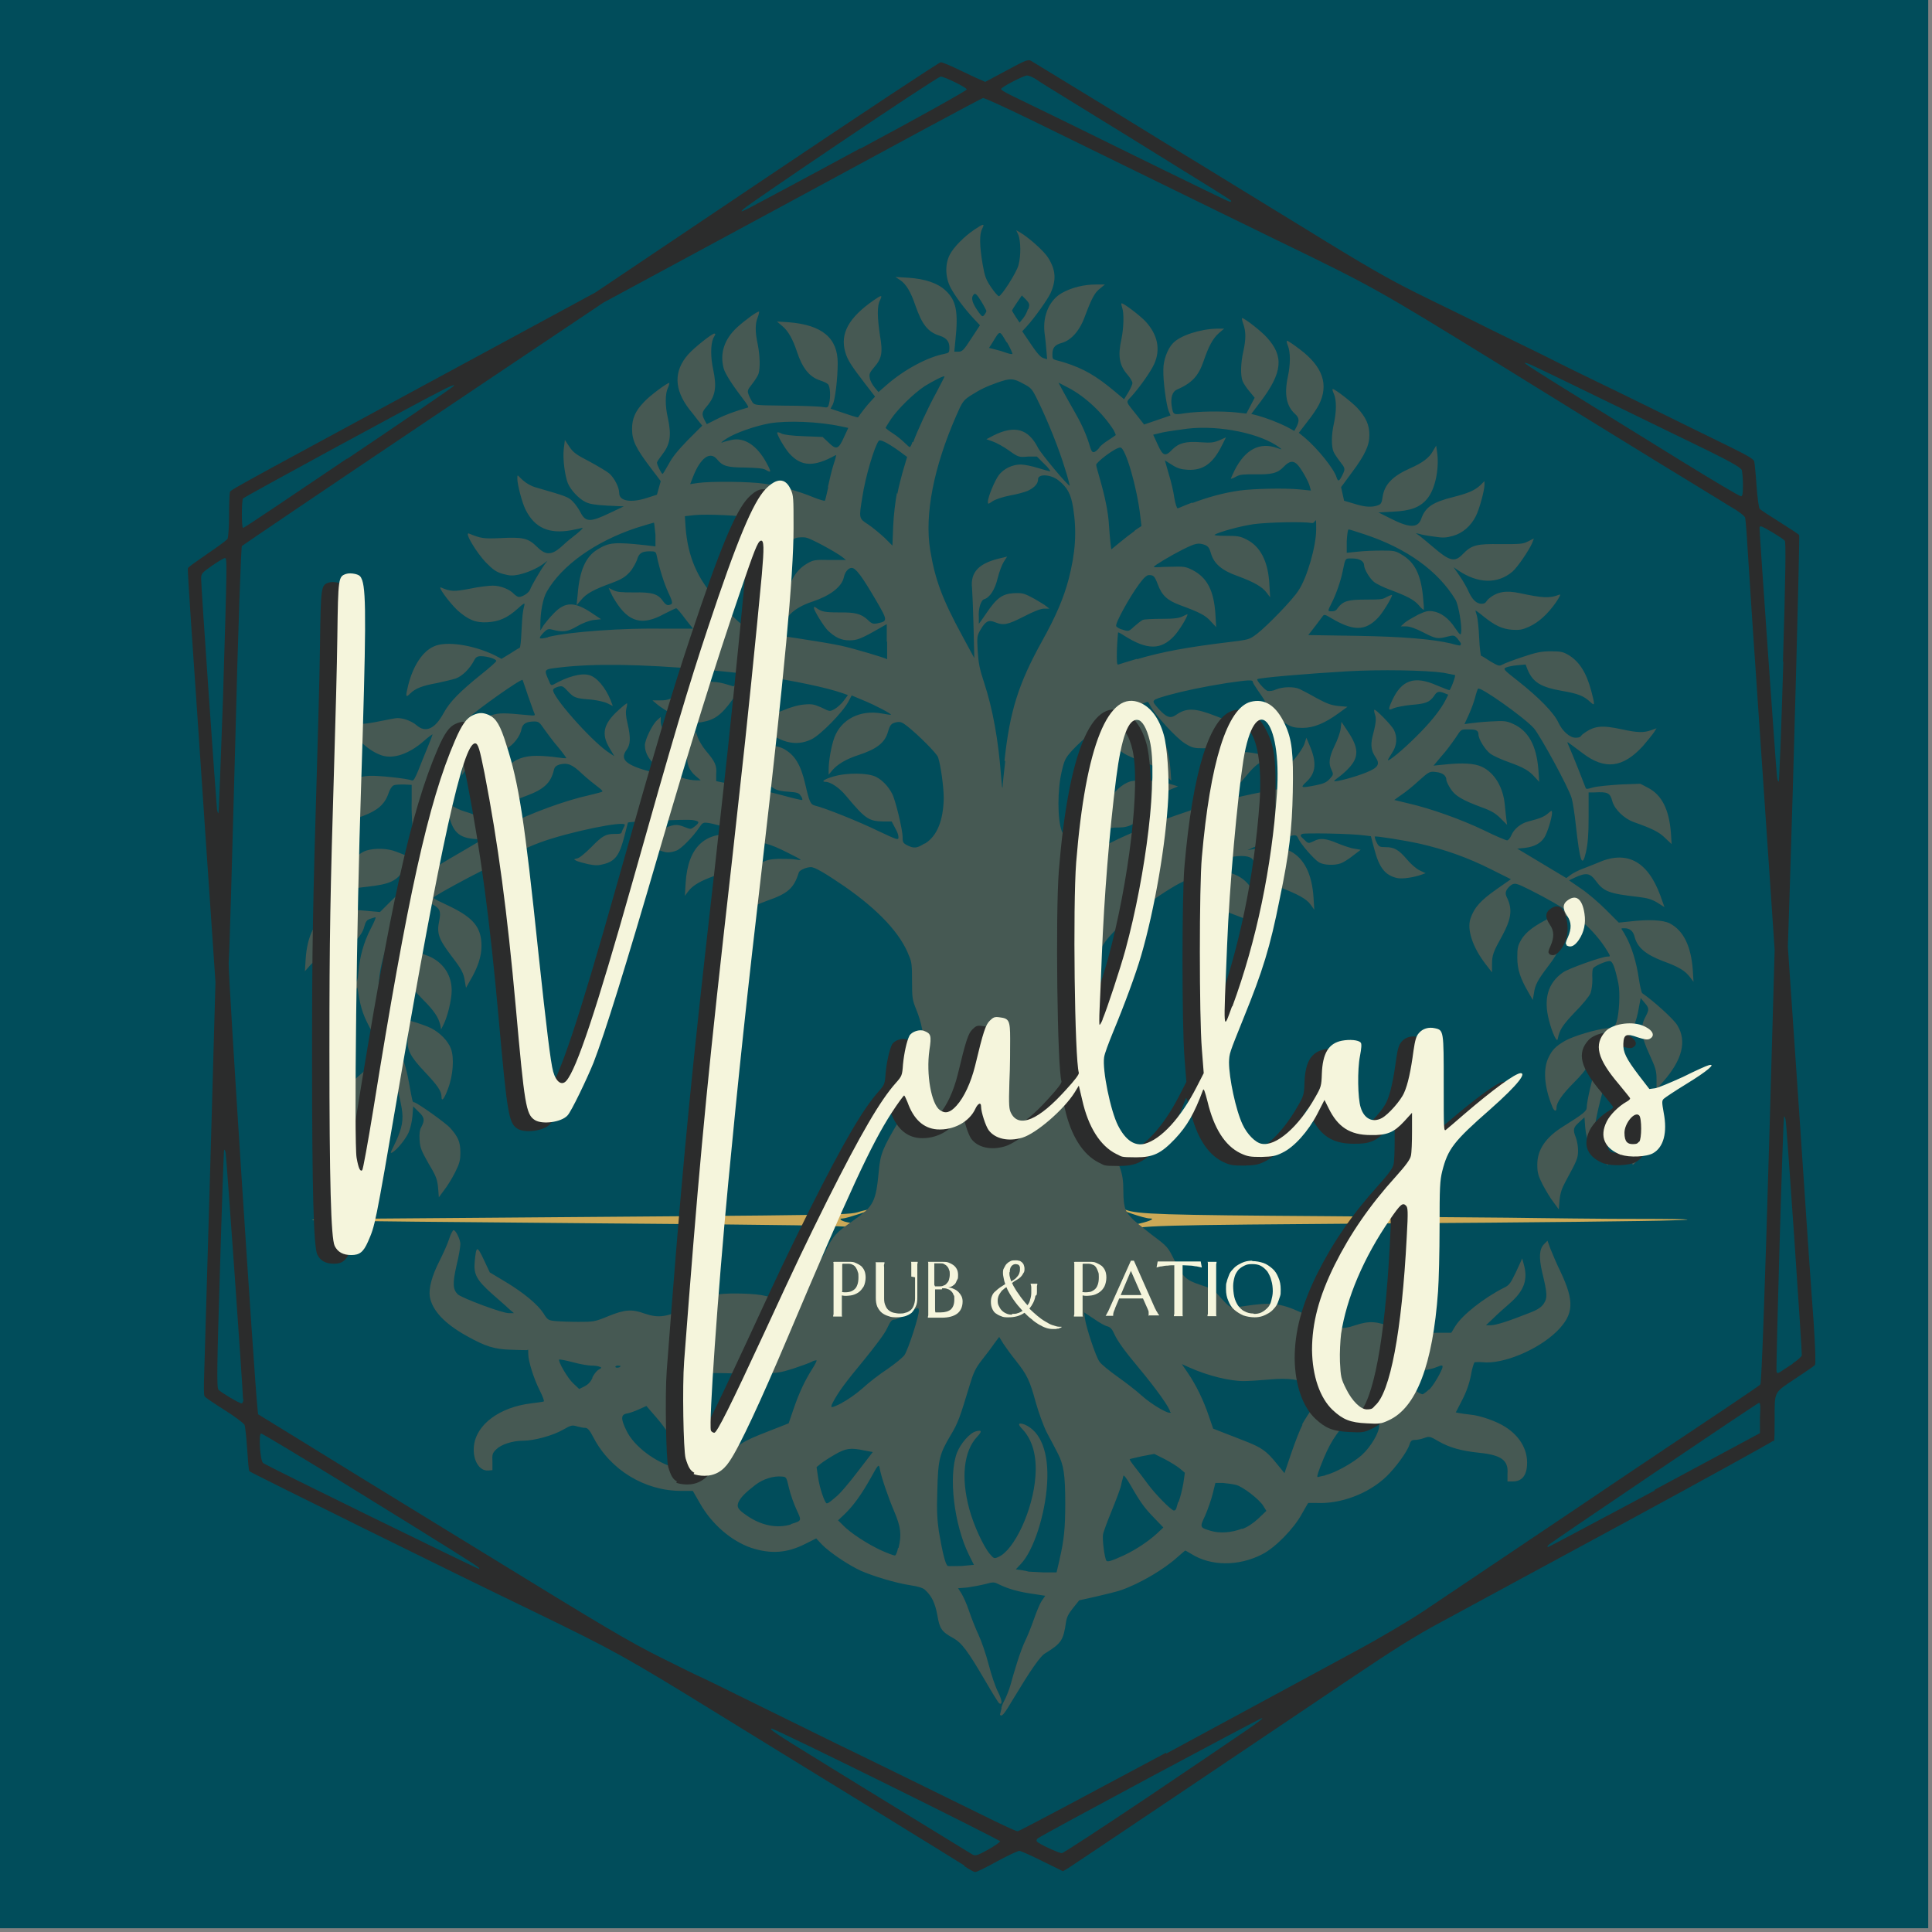
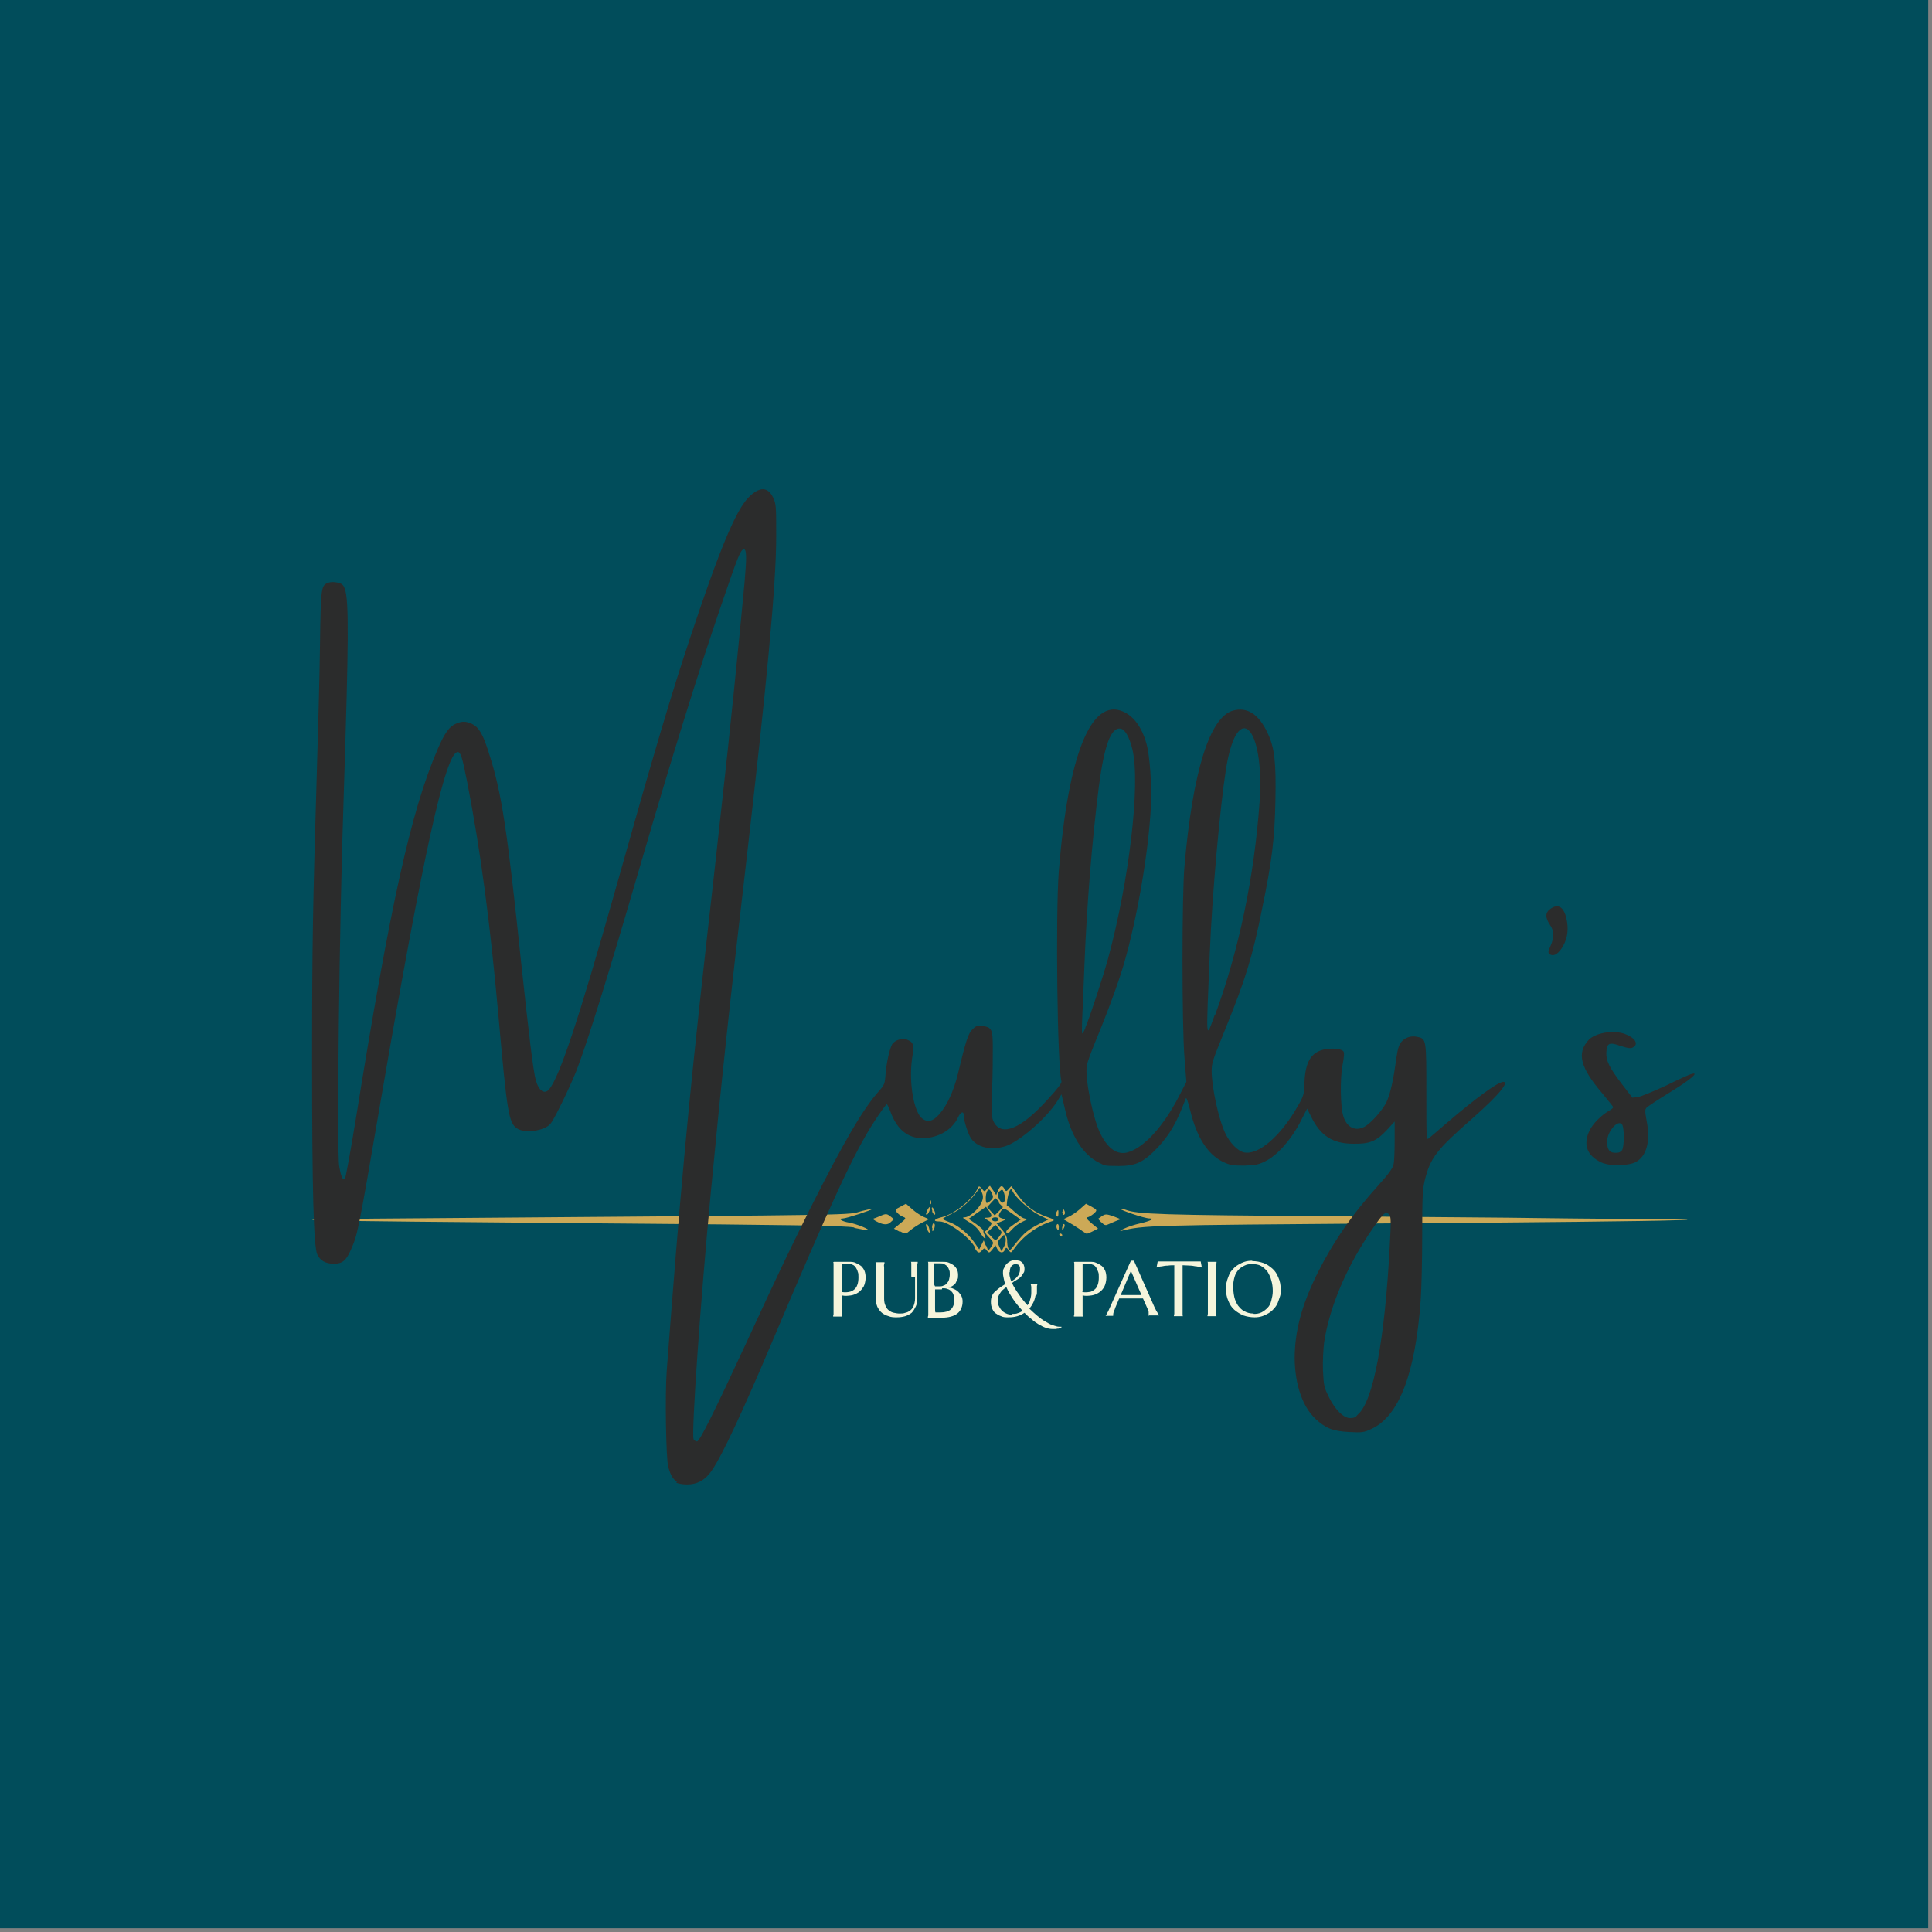
<svg xmlns="http://www.w3.org/2000/svg" id="Layer_1" version="1.1" viewBox="0 0 512 512">
  <rect x="0" y="0" width="512" height="512" fill="#808080" stroke="none" />
  <defs>
    <style>
      .st0 {
        fill: #2b2c2c;
      }

      .st1 {
        fill: #014d5b;
      }

      .st2 {
        fill: beige;
      }

      .st3 {
        fill: #cca957;
      }

      .st4 {
        fill: #465953;
      }
    </style>
  </defs>
  <rect class="st1" x="0" y="0" width="511" height="511" />
  <path id="path3783" class="st3" d="M258.4,330.6c-1.4-2.7-7.1-6.9-9.4-6.9s-1-.8.8-1.2c3.4-.9,8.2-4.9,9.4-7.8.2-.4.4-.4,1,.3.7.9.7.9,1.4,0,.4-.5.7-.8.8-.7,0,.1.5.7.9,1.3l.7,1.1.5-1.2c.6-1.4,1.1-1.5,1.7-.4.4.7.5.7,1.1,0,.4-.5.7-.8.8-.7,0,.1.9,1.2,1.8,2.5,1.9,2.7,4.4,4.5,7.6,5.6,1.8.6,2.1.9,1.4,1.1-4,1.2-7.8,4-10.2,7.4-.8,1.1-.8,1.1-1.4.3-.6-.8-.7-.8-1-.1-.4,1-1.4.9-2-.2l-.5-1-.8,1.1c-.8,1-.9,1-1.5.3-.5-.7-.7-.7-1.2-.1-.8,1-1.2.8-2-.6h0ZM261.4,330.2l.5,1.3.8-1.1c.7-1.1.7-1.1-.7-2.6-.8-.8-1.2-1.5-1-1.5.2,0,.8-.5,1.2-1.1.8-1.1.8-1.1-.4-1.8-1.1-.6-1.2-.7-.3-.7,1.4,0,1.6-.5.6-1.8l-.8-1.1-2.3,1.6-2.3,1.6,2,1.4c1.1.8,2,1.6,1.9,1.7,0,.2,0,.7.3,1.1.7,1.6-.1,1.2-1.1-.5-.6-1.1-1.8-2.2-3.1-2.9-1.5-.9-1.8-1.2-1.1-1.2,1.3,0,3.7-2.1,4.5-3.9.5-1.1.5-1.8.1-2.7l-.5-1.3-1.2,1.6c-1.9,2.5-4.1,4.3-6.4,5.4-1.2.6-2.2,1.1-2.2,1.3s.7.5,1.5.8c2.3.8,5.1,3,6.7,5.3l1.4,2,.6-1.2.6-1.2.5,1.3ZM266.4,328.1l-.3-.9-.9.9c-.8.8-.9,1.1-.4,2.2l.6,1.3.7-1.3c.4-.7.5-1.7.4-2.2h0ZM271.4,327c.8-.8,2.6-2,3.9-2.6l2.5-1.2-2.6-1.3c-2.4-1.2-6.3-4.8-6.9-6.3-.4-1-.9-.2-1.3,2-.2,1.1-.2,2-.2,1.9s1,.6,1.9,1.5c1,.9,2.2,1.8,2.8,1.9.9.2.9.2-.6.9-.9.4-2.1,1.3-2.8,2.1-.9,1-1.2,1.2-1.4.7-.2-.4.5-1.1,1.8-2l2-1.4-1.7-1.2c-2.8-2-2.9-2-3.5-1.1-.9,1.3-.8,1.7.3,2,1,.3,1,.3-.2.8l-1.3.5,1.4,1.6c.9,1,1.4,2.1,1.4,2.9s.1,1.7.3,2.1c.3.7.5.6,1.5-.7.6-.8,1.8-2.2,2.6-3h0ZM264.9,327.6c.7-1,.7-1.1-.2-2l-.9-1-1.1,1-1.1,1,1,1c1.2,1.3,1.3,1.3,2.3,0h0ZM264.6,323.3c.3-.5-.6-.9-1.4-.6-.3.1-.4.4-.3.6.3.5,1.4.5,1.7,0h0ZM264.9,318.6l-1.1-1.1-1.1,1.2-1.1,1.2,1,1.1,1,1.1,1.1-1.1,1.1-1.1-1.1-1.1ZM262.6,318.1c.6-.6.7-.9.3-1.8-.6-1.3-1-1.4-1.4-.4-.4,1-.3,2.9,0,2.9s.7-.3,1.1-.7h0ZM266.3,318.1c.1-.4,0-1.2-.2-1.9-.4-1.1-.5-1.1-1.2-.5-.6.6-.6.9-.2,1.9.6,1.3,1.2,1.5,1.6.5ZM280.8,327.3c-.2-.2,0-.4.2-.4s.5.2.5.4,0,.4-.2.4-.3-.2-.5-.4ZM238.4,326.4l-1.5-.8,1.7-1.4c1.5-1.2,1.6-1.4.8-1.7-.5-.2-1.2-.6-1.6-1.1-.7-.7-.6-.9.8-1.6l1.5-.8,1.7,1.5c.9.8,2.3,1.7,3,2l1.4.6-1.8.9c-1,.5-2.4,1.4-3.1,2-1.3,1.1-1.3,1.1-2.8.3h0ZM287.2,326.6c-.3-.4-1.7-1.3-3-2.1l-2.4-1.4,1.3-.6c.7-.3,2.1-1.2,3-2l1.7-1.5,1.5.8c1.4.8,1.5.9.8,1.6-.4.4-1.1.9-1.6,1.1-.8.2-.7.4.8,1.7l1.7,1.4-1.6.8c-1.4.7-1.6.7-2.2,0h0ZM245.7,325.7c-.3-.6-.4-1.2-.2-1.3.2-.1.5.3.7,1,.4,1.5.1,1.7-.5.4h0ZM247,325.4c0-.7.2-1.2.4-1.2.5,0,.4,1,0,1.8-.3.5-.4.3-.3-.6h0ZM297.9,325.6c1-.5,2.9-1.1,4.3-1.4,2.6-.6,4-1.3,2.5-1.3s-8-2.3-7.7-2.5c.1-.1.7,0,1.3.2,3.1,1.2,9.6,1.4,53.4,1.7,25.3.2,46.9.4,47.9.4,1,0,13.3.2,27.4.3,21.2,0,24,.2,16.2.4-5.2.2-38.6.6-74.2.8-65.3.5-65.7.5-71.9,2-.5.1-.1-.2.8-.6h0ZM226.4,325.3c-2.1-.5-17.1-.7-67.4-1.1-35.6-.3-69-.6-74.2-.8-6.8-.2,2.7-.4,33.3-.6,114.3-.9,106-.7,110.4-1.9,1.3-.3,2.5-.6,2.6-.5.2.2-6.8,2.5-7.7,2.5-1.5,0-.3.8,1.6,1.1,1.9.3,6.1,2,4.8,2-.4,0-1.9-.3-3.4-.6ZM280,325.3c-.1-.4,0-.8.2-.9s.4.2.4.7c0,1.1-.2,1.2-.6.3ZM281.6,325.1c0-.5.2-.8.4-.7.2.1.2.5,0,.9-.4.9-.6.8-.5-.2h0ZM232.9,324c-1.3-.6-1.8-1-1.3-1.1.4-.1,1.3-.5,2-.8,1.2-.5,1.5-.4,2.3.2l1,.8-1,.9q-1,.9-3,0h0ZM291.9,324l-.9-1,1-.7c.9-.6,1.2-.6,3,0l2,.8-1.3.5c-.7.3-1.6.7-2.1.9-.6.3-1,.2-1.7-.6h0ZM279.9,322c-.1-.2,0-.7.2-1,.3-.5.4-.4.4.4,0,1-.2,1.3-.6.7ZM281.6,321.1c0-1.1,0-1.1.4-.4.3.5.3,1,0,1.2-.2.2-.4-.1-.5-.8h0ZM245.7,320.8c.3-.6.6-1,.7-.9.3.3-.4,2-.8,2s-.1-.5.1-1.1ZM247.1,321c-.4-1.3,0-1.4.5-.2.3.6.3,1.1.1,1.1s-.5-.4-.7-.9h0ZM246.4,318.5c0-.5.1-.6.3-.3.1.3.1.7,0,.9-.1.1-.3-.1-.2-.6Z" />
-   <path id="path3769" class="st0" d="M255.6,494.4c-1.3-.8-11.1-6.9-21.7-13.4-10.6-6.5-30.3-18.6-43.6-26.8-24.8-15.3-27.4-16.7-49-27.2-21.2-10.2-75-36.8-75.2-37.1-.2-.2-.4-2.9-.6-5.9-.2-3-.5-5.9-.7-6.4-.3-.5-2.7-2.3-5.4-4-2.7-1.7-5.1-3.3-5.2-3.6-.2-.3-.2-2.8-.1-5.5.1-2.8.8-27.3,1.6-54.6l1.4-49.6-2.8-41.1c-1.5-22.6-3.2-47.2-3.7-54.6-.5-7.5-.9-13.8-.8-14,0-.3,2.4-1.9,5.1-3.8,2.7-1.8,5.1-3.6,5.4-4,.2-.4.4-3.1.4-6,0-2.9.1-5.7.2-6.1.3-1-4.3,1.6,52.2-29l44.7-24.2,45.4-30.5c25-16.8,45.7-30.5,46.1-30.5s2.1.7,3.8,1.5,4.2,2,5.5,2.6l2.5,1.1,5.6-3c5-2.7,5.7-3,6.5-2.6.5.3,9.5,5.8,20,12.2,10.5,6.5,22.3,13.7,26.1,16s15.9,9.8,26.9,16.5c16.2,10,21.7,13.1,29.1,16.8,5,2.5,14,6.8,19.9,9.8,5.9,2.9,14,6.8,17.9,8.8s14,6.8,22.3,10.9c8.3,4.1,18.3,9,22.2,10.9,5.3,2.6,7.1,3.6,7.3,4.3.1.5.4,3.3.6,6.4.2,3,.6,5.8.8,6.1s2.7,1.9,5.4,3.6c2.7,1.7,5,3.2,5.1,3.4.2.3-1.5,63.9-2.6,97.1l-.4,12,3,43.8c1.6,24.1,3.3,48.9,3.8,55.2.5,7.5.6,11.5.4,11.8-.2.3-2.6,1.9-5.3,3.7-5.7,3.8-5.4,3.2-5.4,10.8s-.2,5.3-.5,5.7c-.3.3-18,10.1-39.4,21.7-21.4,11.6-43.1,23.3-48.2,26.1-7.3,3.9-12.8,7.4-24.7,15.4-26,17.5-72.7,48.9-74.3,49.9l-1.5.9-5.5-2.7c-3-1.5-5.7-2.7-6.1-2.7-.3,0-3,1.2-5.9,2.8s-5.5,2.9-5.8,2.8c-.3,0-1.6-.7-2.9-1.6ZM265.1,488c0-.4-59.6-29.9-60.6-29.9-.9,0,1.3,1.5,11.9,8,6.1,3.8,17.7,10.9,25.7,15.8,8,4.9,15,9.2,15.5,9.5.9.5,1.3.4,4.2-1.2,1.8-1,3.2-2,3.2-2.2h0ZM304.1,476.3c27.7-18.7,30.7-20.7,30.4-21-.2-.2-58.4,31-59.5,31.9-.3.2-.4.6-.2.8.3.6,5.8,3.1,6.6,3.1.4,0,10.6-6.7,22.7-14.8h0ZM309.1,464.7c21.2-11.5,43.7-23.6,49.9-27,6.7-3.6,14.3-8.1,18.5-10.9,3.9-2.6,21.3-14.3,38.7-26,17.3-11.7,35.6-23.9,40.7-27.3,5-3.4,9.4-6.3,9.6-6.6q.5-.7,2.4-65.9l1.4-49.3-3.4-50c-1.9-27.5-3.6-53.1-3.8-56.8-.2-3.7-.5-7.1-.6-7.6,0-.5-1.7-1.8-4.5-3.4-2.4-1.5-10.6-6.5-18.3-11.2-7.7-4.7-27.3-16.8-43.6-26.9-31.2-19.2-32.2-19.8-58-32.3-11-5.4-36.5-17.8-64.2-31.4-7-3.4-13-6.2-13.4-6.1-.4,0-23.1,12.3-50.6,27.2l-50,27-47.7,32c-26.2,17.6-47.9,32.3-48.1,32.5-.2.3-1,21.3-1.8,53.9-.8,29.4-1.5,54.8-1.7,56.5-.2,2.6,6.8,110.2,7.6,117.7l.2,2,9.6,5.9c5.3,3.3,27.1,16.7,48.5,29.8,34,20.9,40.1,24.5,48.7,28.8,5.4,2.7,9.9,4.9,10,4.9s8.3,4,18.4,9c10,4.9,18.3,9,18.3,9,.1,0,32.4,15.8,41.9,20.5,2.9,1.4,5.5,2.6,5.9,2.6s18-9.4,39.3-20.8h0ZM126.8,415.4c-.3-.4-6.1-4.1-36.9-23.1-11.1-6.8-20.4-12.4-20.7-12.4-.7,0-.3,7,.5,7.8.6.6,56.6,28,57.3,28.1,0,0,0-.2-.1-.4ZM438.5,394.8l27.9-15v-4.1c.2-3.2.1-4.1-.3-3.9-.8.3-55,36.9-55.7,37.6-.3.3-.4.6-.2.6.2,0,12.9-6.8,28.3-15h0ZM64.4,370.8c0-2.2-4.4-64.4-4.6-65.3-.1-.5-.3-.9-.4-.8-.1.1-.6,14.3-1.1,31.6-.8,25.6-.9,31.5-.4,32,.8.8,5.5,3.6,6.1,3.6.3,0,.5-.5.5-1.2h0ZM475.1,361.3c1.3-.8,2.3-1.8,2.4-2.1.1-.8-4-61.3-4.3-62.5-.1-.5-.3-.9-.4-.8-.3.3-2.2,66.9-2,67.6.2.5.3.5,1.1,0,.5-.3,1.9-1.3,3.2-2.1h0ZM59.1,184.9c1.1-36.4,1.1-37,.5-37-.3,0-1.8.9-3.4,2-2.7,1.9-2.9,2.1-2.9,3.5,0,2.2,4,59.4,4.2,61,.1.7.3,1.2.4,1.1.1-.1.6-13.9,1.2-30.6ZM472.5,175.4c.7-22.6.8-31.7.5-32.1-.6-.7-5.8-3.8-6.3-3.8s-.4.3-.4.6c0,1.5,4.4,64,4.6,65.5.1,1,.3,1.6.5,1.5.1-.1.7-14.4,1.2-31.8ZM92,121.6c15-10.1,27.6-18.7,28.1-19.2.6-.6,0-.4-2.1.6-6.1,3-53.3,28.7-53.6,29.1-.4.6-.4,7.8,0,7.8s12.6-8.3,27.6-18.4h0ZM461.9,128.4c0-1.6-.2-3.4-.3-3.8-.2-.6-2.3-1.9-9-5.2-37.8-18.4-47-22.9-47.8-23.1-1.9-.5-3.2-1.3,40.5,25.7,8.6,5.3,15.8,9.6,16.1,9.5.4,0,.5-.8.5-3.1ZM228,39.4c15.5-8.3,28.2-15.4,28.2-15.7,0-.5-5.9-3.4-6.9-3.4s-51.1,33.9-52.3,35.1c-.8.8-.7.8,1,0,1-.5,14.5-7.7,30-16.1ZM326.3,53.3c0-.3-2.4-1.7-26.9-16.9-12.3-7.6-23.3-14.3-24.4-15.1s-2.4-1.3-2.8-1.3c-.9,0-6.9,3.1-6.9,3.6s3.8,2.2,8.5,4.5,12.8,6.2,18,8.8,12.7,6.2,16.5,8.1c18.7,9.1,17.9,8.8,17.9,8.3h0Z" />
-   <path id="path3752" class="st4" d="M265.4,452.8c-.1-.2.2-1.1.7-2,.5-.9,1.3-2.9,1.7-4.3.4-1.5,1.2-4.2,1.8-6.1.6-1.9,1.5-4.4,2.1-5.6.6-1.2,1.6-3.7,2.3-5.7.7-2,1.6-4.2,2.1-4.9l.9-1.3-3.2-.5c-3.7-.5-6.5-1.3-8.8-2.4-1.6-.8-1.7-.8-3.9-.2-1.2.3-3.3.7-4.7.9l-2.5.2.9,1.4c.5.8,1.4,2.8,2,4.6.6,1.8,1.7,4.6,2.5,6.3.8,1.7,2,5.2,2.7,7.9s1.8,6,2.5,7.3c1.1,2.2,1.2,3.5.3,3-.2-.1-1.8-2.7-3.6-5.8-4.8-8.2-6.3-10.2-8.6-11.5-3.1-1.7-3.6-2.5-4.2-6.1-.6-3.2-1.5-5.1-3.3-6.7-.5-.5-1.9-.9-3.9-1.2-3.9-.6-9.8-2.4-13-3.8-3.3-1.5-8.2-4.8-10.3-6.9l-1.6-1.7-2.8,1.4c-4.9,2.5-9.2,2.8-14.4,1.1-5.3-1.8-10.5-6.3-13.6-11.8l-1.9-3.3h-3.1c-9.6,0-18.7-5.5-23.2-14.1-1-2-1.6-2.6-2.2-2.6s-1.4-.2-2.2-.4c-1.3-.4-1.6-.3-3.7.9-2.6,1.5-7.6,2.9-10.5,2.9s-5.9,1-7.2,2.3c-1,1-1.1,1.3-1,3.3v2.2c.1,0-1.1.1-1.1.1-2.4.2-4.2-2.8-3.8-6.5.6-5.7,6.8-10.3,15.2-11.3,1.6-.2,3.1-.4,3.3-.5.2-.1-.3-1.4-1.1-3-1.5-2.9-3-7.7-3-9.5s-.1-1.1-.3-1.1c-.2,0-2,0-4.1-.1-4.6-.1-7-.9-12-3.7-5.9-3.3-9.1-6.8-9.7-10.4-.3-2.2.5-5.4,2.6-9.5.9-1.8,2.1-4.4,2.5-5.7s1-2.4,1.2-2.4c.6,0,1.8,2.5,1.8,3.7,0,.7-.4,3.2-1,5.6-1.1,4.8-1,6.4.3,7.7,1.1,1,12,5.1,13.6,5h1.3s-1.4-1.2-1.4-1.2c-.7-.7-2.8-2.5-4.5-4-4-3.6-4.8-5.1-4.5-8.4.4-4.3.6-4.4,2.4-.6l1.6,3.4,4,2.4c5,3,8.6,6,10.2,8.4,1.1,1.8,1.3,1.9,3.2,2.1,1.1.1,3.8.2,6.1.2,3.9,0,4.3,0,7.9-1.5,4.4-1.8,6.3-1.9,9.6-.7,3.8,1.3,6.1,1,12-2,2.8-1.4,5.7-2.7,6.6-2.9,2-.6,9.2-.5,12.3,0l2.5.5,2.3-2.5c2.1-2.3,2.6-2.6,5.4-3.6,1.7-.6,3.5-1.4,4.1-1.7.5-.3,1.7-2.2,2.7-4.2,2.1-4.3,2.8-5,7.5-8.3,5.4-3.8,5.9-4.9,6.7-13.1.4-4.5,1-6,5.3-13.2,5.2-8.8,7.7-14.3,7.7-17.4,0-.7-.3-2.2-.6-3.2s-.7-2.8-1-4.1c-.2-1.2-.9-3.5-1.5-4.9-1-2.5-1.1-3-1.1-7.4s-.1-5.2-.8-6.8c-2.2-5.8-7.9-12-17.1-18.4-5-3.4-7.8-5.1-8.9-5.1s-2.9.7-3.2,1.4c-1.3,4.2-2.9,5.6-8.4,7.5-3.5,1.3-4.4,1.8-6,3.3l-1.9,1.8.2-3.2c.5-6.1,2.3-9.8,5.9-11.8,1.6-.9,2.5-1.1,4.8-1.2,1.5,0,3.6,0,4.7.2,1.8.3,1.8.2-2.2-1.8-4.9-2.5-7.6-3.2-9.7-2.5-1.3.4-1.5.6-1.7,1.7-.3,1.7-2.1,4.1-3.7,5.1-.7.4-2.6,1.2-4.3,1.8-3.7,1.3-5.8,2.5-7,4.1l-.9,1.2.2-3.4c.6-9.7,5.3-14,14-12.7,1.7.2,3.1.4,3.2.3.3-.3-9.3-3.3-11.1-3.5-1.5-.2-1.6-.1-2.5,1.2-1.6,2.4-4.7,5.6-6,6.1-.7.3-1.7.5-2.3.5-1.5,0-4.6-1.5-6.4-3.2l-1.5-1.4h1.5c.8,0,2.8-.6,4.5-1.4,3.4-1.5,4.2-1.6,6.4-.7,1.5.6,1.6.6,2.5-.1,1.6-1.2,1.4-1.5-.6-1.8-1.5-.2-16.9.4-17,.7,0,0-.4,1.6-.9,3.5-1.3,5.1-2.4,6.7-5.5,7.5-1.5.4-2.2.4-4.2,0-1.3-.3-2.7-.7-3.1-.9-.7-.4-.7-.4.2-.6.5,0,2.1-1.3,3.8-3,3-3.1,3.9-3.5,6.2-3.5s1.6-.2,2.1-1.1c.3-.6.6-1.2.6-1.3,0-1.2-14.9,1.9-22.3,4.6-4,1.4-13.1,5.9-13.3,6.5,0,.2,1.2,1.3,2.9,2.3,5.7,3.8,7.5,6.3,7.4,10.4,0,2.9-1.2,5.7-4,9.6l-1.6,2.2-.3-2.5c-.2-1.9-.6-3.1-1.7-5.1-.8-1.4-1.8-3.2-2.2-4-1-2-1.2-5-.5-6.8.9-2.1.8-3-.6-4.2l-1.2-1.1-3.7,1.9c-5.3,2.8-9.6,5.2-9.6,5.5s1.8,1.1,4.1,2.2c6.5,3.1,8.6,5.7,8.6,10.6,0,2.8-1,5.8-3.1,9.3l-1,1.8-.3-1.7c-.3-2.2-.9-3.3-3.6-6.8-3.4-4.5-3.9-6-3.2-9.3.5-2.5.2-3.3-1.9-4.4l-1.5-.7-2.4,2c-2.9,2.4-4.5,4.2-6.3,6.9-1.4,2.3-1.5,2.4-.7,2.4s9.4,2.8,10.7,3.5c3.5,1.8,5.4,5,5.4,8.8,0,2.4-1.1,7-2.2,9.1l-.6,1.2-.2-1.1c-.5-2.1-1.6-3.8-4.8-7-3.7-3.8-4.4-5.2-4.3-8.6.1-2.2,0-2.5-.8-3.2-.5-.4-1.7-.9-2.6-1.2-2-.6-2-.6-3.1,3.9-.9,4-1,7.9-.2,11.2l.6,2.5h1.6c1.9,0,8.8,2,11.2,3.2,2.3,1.2,4.4,3.3,5.2,5.4.9,2.4.6,7.1-.8,10.7-1,2.7-1.7,3.5-1.7,2s-1.2-3.1-4.4-6.5c-3.9-4.1-4.9-6-4.5-9.1.2-2,.2-2.2-.8-3-.9-.7-4.7-2.1-5-1.8,0,0,.8,2.1,1.9,4.5,2.6,5.4,3.4,7.9,4.2,12.3.9,4.9.9,5.1,1.3,5.1.7,0,8.3,5.4,9.6,6.8,2.1,2.4,2.7,3.7,2.7,6.5,0,2.1-.2,2.9-1.4,5.3-.8,1.6-2.1,3.7-2.9,4.7l-1.4,1.9-.2-2.5c-.2-2.2-.5-3.1-2.5-6.4-1.9-3.4-2.3-4.2-2.4-6.3-.1-1.6,0-2.7.5-3.5.9-1.8.8-2.5-.8-4l-1.4-1.4-.2,2.6c-.1,1.4-.6,3.4-1,4.3-.8,1.8-3.1,4.6-4.3,5.3-.6.3-.6.2.2-1.4,2-4,2.7-6.4,2.4-9.2-.2-2.5-2.2-10.3-3.4-13l-.5-1.3-1.6,1.5c-2.4,2.2-2.5,2.5-1.4,4.7,1.5,3,1.3,5-.8,9.7-1.4,3.1-1.8,4.4-2,6.7l-.2,2.9-2.2-2.7c-5.2-6.3-5.8-11.3-1.8-15.9,1.4-1.6,6.3-5.7,8.2-6.8.7-.4,1.3-.8,1.3-.9s-1.1-2-2.4-4.2c-3.1-5.2-3.9-7.3-4.6-10.9l-.5-2.9-1,1.2c-1.2,1.5-1.3,1.8-.2,3.9,1.4,2.7,1.1,5.1-1.1,9.8-1.6,3.5-1.8,4.3-1.9,6.5v2.5s-1.3-1.2-1.3-1.2c-3.6-3.5-6.2-9.2-5.4-12.4.5-2.2,2-4.6,4-6.3,2.6-2.2,4.9-4.1,6-4.9.9-.6,1-1,1.2-3.2.3-4,1.4-7.9,3.2-11.4.9-1.7,1.5-3.1,1.3-3.1s-.8.2-1.4.4c-.9.3-1.2.7-1.6,2.2-.6,2.3-3,4.7-5.5,5.6-5.8,2.1-7.4,3-8.8,4.5l-1.4,1.6.2-3.2c.4-6.2,2.5-10.4,6.2-12.2,2-1,5-1.1,10.2-.6l3.3.3,2.8-2.8c2.4-2.4,7-6.2,9.6-7.8.7-.4.6-.5-.7-1-.8-.3-2.1-.7-2.9-.8-1.4-.2-1.6-.1-2.2.8-2.1,3.4-3.8,4.2-10,4.9-4.7.5-6.6,1-7.6,2.3-1.6,1.9-1-.8,1-5.1,1.6-3.4,4.2-6.1,6.4-6.8,2.3-.7,5.6-.6,7.9.3,3.8,1.4,8.4,3.4,9,4,.6.6.8.5,2.1-.3.8-.5,3.8-2.3,6.6-3.9l5.1-3-2.4-.2c-4.3-.4-5.9-2.4-6.8-8.3l-.3-1.7,1.2,1c.7.6,2.4,1.4,3.8,1.8,3.4,1,4.8,1.9,5.7,3.8.4.8,1,1.5,1.4,1.5s1.8-.6,3.3-1.4c7.1-3.6,16.2-6.9,22.6-8.3,1.7-.4,3.2-.8,3.3-.9.2-.2-.4-.7-1.2-1.3-.8-.6-2.7-2.1-4.1-3.4-2.7-2.6-3.9-3-6-2.5-.9.3-1.3.6-1.5,1.4-.8,3.5-2.7,5.2-7.3,6.9-4.3,1.6-6.1,2.5-7.5,4.1-1.4,1.5-1.4,1.5-.8-2.9,1-8.2,4.4-11.8,11-11.8,1.6,0,4,.2,5.3.4,1.4.2,2.5.3,2.6.2,0,0-.9-1.4-2.2-2.9-1.3-1.5-2.9-3.7-3.7-4.8-1.2-1.8-1.5-2-2.6-2-2.1,0-3.1.6-3.4,2-.3,1.9-2.2,4.3-4,5.2-.8.4-3,1.3-4.7,1.9-3.4,1.2-5.3,2.4-6.4,4.1l-.7,1.1.2-3.2c.4-7.1,3-11.4,7.7-12.8,2.2-.6,3.2-.6,9.4,0,2.1.2,2.2.2,1.9-.5-.2-.4-.9-2.5-1.7-4.7-.7-2.2-1.4-4-1.4-4.1-.3-.5-12.4,8.1-14.5,10.2-.7.7-3.2,5-5.6,9.4-4.8,9-5.2,10.1-5.9,17.9-.4,4.5-.9,7.3-1.5,8.3-.9,1.5-2.1-7.5-1.9-13.8v-4.2c.1,0-2-.1-2-.1-1.2,0-2.5,0-2.9.3-.4.2-1,1.2-1.3,2.2-1,2.8-2.9,4.4-6.6,5.8-4.5,1.6-6.8,2.9-7.9,4.3l-1,1.2v-2.3c0-1.3.3-3.4.6-4.7,1.4-6,4.5-8.8,9.9-9.1,2.5-.1,9.9.7,11.2,1.2.5.2.8-.4,1.7-2.5.6-1.5,1.7-4.3,2.5-6.2.8-1.9,1.4-3.5,1.3-3.5,0,0-1.1.7-2.3,1.8-3.9,3.4-8,4.8-11.1,3.8-3.3-1.1-6.7-4.1-9.3-8.3l-.8-1.2,1.4.6c1.8.8,4,.7,8.3-.2,2-.4,4-.8,4.5-.8,1.7,0,3.8.8,5.1,1.9,2.4,2.1,4.9,1,7.2-3.3,1.6-2.9,4.2-5.6,10.2-10.4,2-1.6,3.7-3.1,3.7-3.3.2-.5-2.3-1.3-4-1.3-1,0-1.4.2-1.9,1.2-1.1,2.1-3.1,4.1-4.8,4.7-.9.3-3.1.8-4.9,1.2-3.9.7-5.8,1.4-7.2,2.8-1.2,1.2-1.3.9-.5-2.3,1.3-5.1,3.8-8.9,6.8-10.2,3.2-1.5,10.5-.4,16.2,2.4l1.7.9,2.3-1.4c1.2-.8,2.4-1.5,2.5-1.5.2,0,.4-2,.5-4.4.2-4,.3-5.2.8-7.1.1-.5-.4-.2-1.8,1.1-2.8,2.5-4.9,3.4-8,3.6-3.2.2-5.2-.7-8-3.2-2.3-2.2-5.4-6.5-4.3-6,2.5,1.1,3.5,1.1,7.7.3,2.3-.5,5-.8,6-.8,2.1,0,4.5,1,5.6,2.2.4.4,1,.8,1.3.8,1,0,2.7-1.1,3-2,.3-.9,2.6-4.9,3.9-6.7l.7-.9-1.2.9c-1.7,1.2-4.2,2.3-6.5,2.8-1.6.3-2.3.3-4.1-.2-1.8-.5-2.6-1.1-4.5-3-2.5-2.6-5.9-8.2-4.5-7.7,3.2,1.3,3.8,1.4,8.4,1.2,5.8-.3,7.3,0,9.6,2.3,2.4,2.4,4,2.3,6.9-.4.7-.7,2.3-2,3.6-3,1.2-1,1.9-1.7,1.5-1.6-.4.1-1.7.4-2.8.6-6,1.1-9.8-.6-12.2-5.4-.9-1.7-2.2-6.7-2.2-8.2s0-.9,1.5.4c.9.8,2.3,1.6,3.5,1.9,8,2.3,8.5,2.5,9.7,3.7.7.7,1.6,2,2.1,3,1.3,2.5,2.6,2.5,7.6.1l3.8-1.8-4.3-.2c-3.4-.2-4.7-.4-5.9-1-1.8-.9-3.8-3.1-4.6-4.9-.8-2-1.4-6.5-1.1-9.1l.3-2.4,1.2,1.8c1,1.5,1.8,2.1,5.3,3.9,2.2,1.2,4.6,2.6,5.3,3.2,1.4,1.3,2.6,3.7,2.6,5.2,0,2.1,3.1,2.6,7.2,1.3l2.8-.9.5-1.8.5-1.8-2.8-3.7c-3.8-5-4.8-7.1-4.8-10.1,0-2.7.8-4.7,3.1-7.1,1.4-1.6,6.5-5.4,6.8-5.1,0,0-.1.7-.4,1.3-.7,1.4-.8,4.7,0,8,1,4.7.6,7-1.6,9.8-.7.9-1.3,1.8-1.3,2,0,.6,1.2,3,1.5,3,.1,0,.8-1.2,1.6-2.6,1-1.9,2.4-3.6,5.1-6.4l3.8-3.8-1.2-1.5c-.6-.8-1.6-2.1-2.2-2.8-4.1-5.3-4.2-10.2-.3-14.6,1.7-1.9,6.3-5.5,6.9-5.5s0,.6-.3,1.3c-.7,1.7-.7,5,0,8.2,1,4.7.6,7.1-1.7,9.8-1.3,1.5-1.4,2-.6,3.6l.6,1.1,2.6-1.3c2.1-1.1,4.8-2.1,8.3-3.1.3,0-.2-.9-1.3-2.3-2.7-3.5-4.7-6.6-5.1-8-1.1-4,.1-7.8,3.6-11,2.1-1.9,5.5-4.4,5.8-4.1,0,0-.1.8-.4,1.5-.7,1.7-.7,3.9,0,7.1.6,3,.7,6.4.2,7.9-.2.6-1,1.8-1.7,2.7-1.2,1.5-1.3,1.8-.9,2.8.2.6.7,1.5,1,2,.6.8.8.8,8.5.9,4.3,0,8.7.2,9.7.3,1.8.3,1.8.3,2.1-.8.5-1.8.3-4.7-.3-5.2-.3-.3-1.2-.7-2.1-1-2.8-.9-4.7-3.3-6.1-7.6-1.1-3.3-2.3-5.5-3.9-6.8l-1.4-1.2,3.1.2c8.9.7,13,4.2,13,10.8,0,4.2-.7,9.8-1.3,11l-.6,1.1,3.6,1.2c2,.7,3.7,1.2,3.7,1.1.5-.8,2.5-3.4,3.4-4.3l1.1-1.2-2.4-3.1c-4-5.2-4.9-6.6-5.5-8.7-1.4-4.9.9-9.1,7.5-13.7,2.2-1.5,2.4-1.5,1.7,0-.8,1.5-.7,4.6,0,9.3.8,4.6.5,6.1-1.6,8.5-1.2,1.4-1.3,1.8-1.1,2.8.1.7.7,1.8,1.3,2.5l1,1.2,2.3-2c4.6-4,10.8-7.3,15.1-8.1,1.3-.3,1.4-.3,1.4-1.7s-.6-2.5-2.5-3.1c-3.2-1-4.7-2.9-6.5-8-1.2-3.6-2.5-5.8-4.1-6.8l-1.2-.8,3.4.2c4.4.3,7.8,1.4,9.9,3.4,2.8,2.6,3.4,5.6,2.6,13.1l-.3,3.1h1.1c1,0,1.4-.4,3.4-3.5l2.3-3.5-1.6-1.7c-2.7-2.9-5.1-6.2-6.2-8.3-1.4-2.7-1.5-6.2-.2-8.7,1-2,3.9-4.9,6.6-6.7,2.4-1.6,2.7-1.6,2-.2-.8,1.5-.7,4.6.1,9.4.6,3.4.9,4.1,2.3,6.2.9,1.3,1.8,2.3,2,2.3.7,0,4.7-6.3,5.2-8.2.7-2.5.6-6.4,0-8l-.6-1.3,1.2.7c2.3,1.4,6.1,4.8,7.2,6.5,2.1,3.3,2.3,5.9.7,9.5-.8,1.7-4.2,6.5-6.3,8.8l-1.2,1.3,2.3,3.4c1.6,2.4,2.6,3.5,3.3,3.7l1,.3-.2-2.4c-.1-1.3-.3-3.4-.5-4.7-.5-4.6,1.4-8.7,4.7-10.5,2.5-1.4,5.8-2.2,8.8-2.2h2.5s-1.2,1-1.2,1c-1.5,1.1-2.3,2.7-4,7.2-1.4,4-3.7,6.6-6.3,7.3-1.8.5-2.4,1.3-2.4,3s.1,1.2,3.3,2.2c5,1.6,8.3,3.5,13.3,7.7l2.4,2,1.1-1.8c.6-1,1.1-2.1,1.1-2.5s-.6-1.4-1.3-2.2c-2.2-2.5-2.6-5-1.6-9.5.6-2.9.7-6.8.2-8.2-.2-.6-.3-1.1-.2-1.2.3-.3,4.9,3.2,6.4,4.8,3.2,3.5,4,7.4,2.3,11.2-.9,2.1-4.1,6.5-6.1,8.7-1.5,1.6-1.6,1.1,1.6,5.1l1.8,2.3,3.5-1.2,3.5-1.2-.5-1.2c-.6-1.5-1.5-7.9-1.4-11,0-2.5,1.1-5.4,2.5-6.9,1.9-2.1,7.3-3.8,11.6-3.9h2s-1.4,1.2-1.4,1.2c-1.6,1.4-2.7,3.5-4,7.3-1.4,4.1-3.1,5.9-7.2,7.7-1.1.5-1.6,2.1-1.3,4.2.4,2.5.4,2.5,3.6,2,3.4-.5,9.8-.6,13.5-.2l2.7.3,1.1-2.1,1.1-2.1-1.4-1.7c-.8-.9-1.6-2.2-1.8-2.7-.6-1.5-.5-4.9.2-7.9.7-3.2.7-5.2,0-7.2-.3-.9-.5-1.6-.3-1.6.6,0,5.1,3.5,6.5,5.1,4.6,5,4.2,9.3-1.6,17l-2.5,3.3,1.6.4c2.5.7,5.6,1.9,7.8,3l2,1.1.6-1.1c.8-1.6.7-2.4-.4-3.4-2.3-2.1-2.9-5.2-1.9-9.9.7-3.2.7-6.5,0-8.2-.3-.7-.4-1.3-.2-1.3s1.7,1,3.4,2.3c6.1,4.6,7.7,9.4,5,14.7-.4.8-1.7,2.8-3,4.4l-2.3,3,1.6,1.3c3.4,2.9,7.7,8.2,8.4,10.5.4,1.2.7,1.1,1.5-.5.9-1.8.8-1.9-.6-3.7-.7-.9-1.5-2.1-1.7-2.6-.6-1.4-.6-4.4.1-7.5.7-3.2.7-6.2,0-7.8-.3-.7-.5-1.3-.3-1.3.6,0,5.1,3.5,6.5,5,2.3,2.5,3.2,4.5,3.2,7.2s-1.1,5.2-4.7,10l-2.8,3.8.4,1.8.4,1.8,2.7.8c2.8.9,4.7,1,6.3.4.8-.3,1-.7,1.2-2.2.5-3.3,2.6-5.5,7.3-7.6,3.2-1.4,5.1-2.8,6-4.5l.9-1.5.3,2.1c.5,4.3-.6,9.5-2.7,12-1.9,2.3-4.5,3.2-9.1,3.4l-3.8.2,3.2,1.6c4.9,2.5,7.2,2.6,8.1.2,1.1-3.2,3-4.5,8.6-5.9,3.9-1,5.6-1.7,7.2-3.2l1-1v1c0,1.5-1.4,6.6-2.3,8.3-1.3,2.6-3.5,4.5-6,5.2-1.8.5-2.6.6-5.1.2-1.6-.2-3.3-.5-3.8-.7l-1-.2,1,.7c.5.4,2.1,1.7,3.5,2.9,4.4,3.8,5.8,4.2,7.9,2,2.4-2.5,3.7-2.8,10.1-2.7,5.1,0,5.8,0,7.2-.7l1.6-.8-.5,1.3c-.9,2-3.9,6.4-5.2,7.5-3.9,3.3-9.1,3.2-14.3-.3l-1.3-.9,1.6,2.3c.9,1.3,2,3.2,2.5,4.4.9,1.9,2,3,3.3,3s1.1-.6,1.9-1.3c2.2-1.9,4.6-2.3,8.3-1.5,6.1,1.3,7.9,1.4,10.4.4.5-.2.3.3-.9,2.1-2.2,3.1-4.5,5.2-7.1,6.4-1.8.8-2.5.9-4.4.8-2.7-.2-4.6-1.1-7.6-3.5-1.2-1-2.2-1.7-2.2-1.6s.2.7.4,1.4c.2.7.5,3.4.6,5.9.1,2.5.4,4.6.5,4.7.2,0,1.3.7,2.5,1.5,2.1,1.2,2.3,1.3,3.2.8.5-.3,2.9-1.2,5.3-2,3.6-1.2,4.9-1.5,7.4-1.5,2.6,0,3.3.1,4.8,1,2.8,1.7,4.7,4.6,6,9.5,1,3.8,1,4.1-.3,2.9-1.7-1.6-3.3-2.2-7.4-2.9-5.7-1-7.8-2.3-9.2-5.7l-.5-1.3-2.2.2c-1.2.1-2.6.4-3,.6-.8.4-.6.6,3.1,3.5,5.7,4.5,9.6,8.5,10.8,11.1,1,2.2,3,4,4.5,4s1.3-.4,1.9-.9c3-2.3,5-2.5,10.5-1.3,4.2.9,5.7.9,7.7.2l1.4-.5-.7,1.1c-.4.6-1.7,2.2-2.9,3.6-5.3,5.8-10.1,6.4-16,1.9-4.4-3.3-4.2-3.2-3.9-2.5,1.4,3.2,4.4,10.8,4.6,11.4.2.7.3.7,2,.2,1-.3,4.2-.6,7.2-.8l5.4-.2,2.1,1.1c3.6,1.9,5.5,5.7,6,11.8l.2,3.1-1.7-1.6c-1.6-1.6-3.4-2.5-8.5-4.3-2.4-.9-4.9-3.3-5.5-5.4-.6-2.3-1.2-2.6-4.8-2.4h-1.5c0,0,0,6.4,0,6.4,0,4.8-.2,7.1-.7,9.4-1,4.4-1.6,2.7-2.7-7.2-.3-2.9-.8-6.1-1.1-7.1-.9-3-8.3-16.5-10-18.5-2.6-2.9-14.2-11.1-14.8-10.5-.1.1-.5,1.2-.8,2.4s-1.1,3.3-1.7,4.6l-1.1,2.4,1.4-.2c.8-.1,3.2-.4,5.4-.5,3.6-.2,4.2-.2,6,.6,4.1,1.8,6.3,5.7,6.8,12.3l.2,3.1-1.1-1.2c-1.6-1.8-3-2.6-6.9-4-2-.7-4.2-1.7-5-2.3-1.3-1-3.1-3.8-3.1-5.1s-1.2-1.3-3-1.3-1.6.1-3.1,2.3c-.9,1.3-2.5,3.5-3.7,4.8l-2.1,2.5,3-.3c4.7-.5,7.9-.3,9.8.6,3.4,1.6,5.7,5.5,6.1,10.2.1,1.2.3,2.8.4,3.7l.2,1.5-1.7-1.7c-1.3-1.3-2.4-2-4.9-2.9-5.4-2-7.2-3.1-8.4-5-.6-.9-1.1-2-1.1-2.3,0-1.1-.9-1.9-2.7-2.1-1.7-.2-1.8-.2-4.6,2.3-1.5,1.4-3.6,3.1-4.7,3.8l-1.8,1.3,3.7.9c5.8,1.3,14.2,4.3,20.2,7.2,3,1.5,5.7,2.6,6,2.6s.8-.6,1.1-1.3c.7-1.7,2.5-3.2,4.5-3.7,3.1-.8,4.1-1.2,5.2-2.1,1-.9,1.1-.9,1.1-.2,0,1.3-1.2,5.2-2,6.5-1,1.6-2.7,2.5-5.2,2.8l-2,.2,6.5,3.9,6.5,3.9,1.2-.9c.7-.5,2.1-1.2,3.2-1.6s2.8-1.1,3.8-1.5c7.7-3.5,13.3-.6,16.7,8.6l1.1,3.1-1.9-1.2c-1.5-.9-2.6-1.2-5-1.5-7.9-.9-9.2-1.4-11.4-4.4-1.4-1.9-2.5-2.1-5.3-.8l-1.7.8,3.2,2.2c1.8,1.2,4.7,3.7,6.6,5.6l3.4,3.4,2.9-.3c5-.6,8.8-.4,10.6.5,3.6,1.9,5.6,5.9,6.1,12.2l.2,3.3-.9-1.2c-1.3-1.7-2.8-2.7-7.2-4.3-4.5-1.7-6.8-3.6-7.5-6.4-.4-1.6-1.3-2.3-2.7-2.3s-.7,0,.3,2c1.6,2.8,2.9,7.1,3.5,11.3.3,2,.7,3.7.9,3.9,2.8,1.9,8.4,6.9,9.3,8.5,2.6,4.2,1.3,9.2-3.7,14.9l-1.8,2v-2.6c0-2.3-.3-3.1-1.9-6.6-2.2-4.8-2.5-7.1-1.1-9.8,1.1-2.1,1.1-2.4-.2-3.9l-1-1.2-.5,2.6c-.6,3.7-1.7,6.2-4.5,11-1.4,2.3-2.5,4.3-2.5,4.4s.4.4.9.6c1.2.6,7.5,5.6,8.6,6.9.5.6,1.3,1.9,1.9,3.1,1.3,2.7,1.1,5.5-.7,8.8-1.1,2-4.6,6.5-5.3,6.8-.1,0-.2-1.1-.3-2.7,0-2.4-.2-3.2-1.7-6.4-2.1-4.7-2.4-7-1-9.7.9-1.8.9-2,.4-3.1-.3-.7-1.2-1.7-2-2.2l-1.4-.9-.5.9c-.9,1.8-3.5,12.1-3.5,14.1s.9,5,2.5,8.1l1,2.1-1.9-1.6c-2.5-2.1-3.9-4.8-4.2-8.5l-.2-2.7-1.4,1.3c-1.6,1.4-1.7,2-.9,4,.3.8.6,2.3.6,3.4,0,2.1-.2,2.6-3.2,8.1-1.1,2-1.5,3.2-1.7,5.1l-.2,2.5-1.4-1.9c-.8-1-2.1-3.2-2.9-4.7-1.2-2.4-1.4-3.2-1.4-5.3,0-3.9,2.2-7.2,6.9-10.1,5.1-3.2,6.2-4,6.2-5,0-1.6,1.5-8,2.4-10.5.5-1.3,1.7-4,2.7-6,1-2,1.7-3.6,1.6-3.7-.4-.4-4.3,1-5.1,1.8-.7.7-.8,1-.6,2.9.3,3.3-.5,5-4.4,8.9-3.1,3.1-4.6,5.3-4.6,6.6s-.7,1-1.2-.4c-2.1-5.2-2.4-9.9-.9-12.9,1-2.1,2-3,4.4-4.4,2.1-1.2,8.1-3,11-3.3,2-.2,2.1-.3,2.6-1.7.7-2.1,1-7.6.5-10.1-1-4.7-1.6-6.1-2.4-6-1,0-3.9,1.3-4.3,1.9-.2.3-.3,1.5-.2,2.9,0,1.4-.2,2.9-.5,3.7-.3.8-2.2,3.1-4.2,5.1-3.3,3.5-4,4.6-4.5,7.1-.2,1-1.5-1.8-2.3-5-1.5-5.7-.3-9.9,3.7-12.7,1.4-1,10.3-4.2,11.8-4.2.9,0,.9,0-.7-2.5-1.7-2.6-4.6-5.8-7.1-7.6-1.7-1.3-1.9-1.3-2.9-.8-.6.3-1.4.9-1.8,1.3-.7.7-.7,1-.2,3.1.7,3.2,0,5.1-2.9,8.9-2.9,3.8-3.6,5.1-3.9,7.4l-.3,1.7-1.2-2.1c-2.1-3.6-2.9-6-2.9-9.1,0-2.5.1-3.1,1-4.7,1.3-2.2,3.5-3.8,8.1-6.1,1.9-.9,3.5-1.8,3.5-1.9,0-.3-5.1-3.2-9.1-5.2-3.6-1.8-4-1.9-4.9-1.5-.5.3-1.1.9-1.4,1.4-.4.8-.4,1.2.3,2.6,1.2,2.8.8,5.3-1.4,9.4-2.5,4.5-2.8,5.3-2.8,7.8v2.1s-1.7-2.2-1.7-2.2c-3.4-4.4-5-9.1-4-12.1,1-2.9,2.6-4.7,6.7-7.6l4-2.8-5.4-2.7c-6.2-3.1-12.2-5.2-18.7-6.7-4.6-1-11.7-2.1-12-1.9,0,0,.1.8.5,1.5.6,1.2.8,1.3,2.4,1.3,2.3,0,3.5.7,5.7,3.3,1,1.2,2.5,2.5,3.4,2.9l1.5.7-1.1.4c-1.9.7-5.1,1.2-6.4.9-3.2-.7-4.8-2.7-6.1-7.7l-.9-3.4-1.7-.2c-3.3-.5-15.9-.7-16.5-.4-.6.3-.6.5.4,1.4,1.2,1.2,1.2,1.2,2.7.5,1.6-.9,3.3-.7,6.3.6,1.5.6,3.5,1.3,4.4,1.4l1.7.3-2.1,1.6c-1.1.9-2.6,1.8-3.2,2-1.7.6-4.5.5-5.8-.3-1.3-.8-4.9-4.9-5.5-6.4-.3-.7-.6-.8-1.4-.7-2.2.5-9.1,2.6-10.5,3.2l-1.5.7,1.7-.3c.9-.1,3.2-.3,4.9-.2,2.5,0,3.6.2,4.8.8,3.6,1.9,5.7,6,6.1,12.3l.2,3.2-1-1.4c-1.1-1.5-3.3-2.7-8.2-4.6-3.8-1.4-5.7-3.1-6.5-5.8-.5-1.7-.7-1.9-2-2.3-1-.2-2.1-.2-3.6,0-2.5.5-11.3,4.8-9.2,4.4.7-.1,2.5-.3,3.8-.4,4.8-.4,8.6,1.5,10.5,5.3,1,2,2,6.5,2,9.3v1.6s-1.5-1.7-1.5-1.7c-1.2-1.3-2.2-1.9-4.7-2.8-5.4-2-7-2.9-8.2-4.6-.6-.9-1.3-2.2-1.4-2.9-.3-1.5-1.2-2-3.4-2s-16.2,9.5-21,15.1c-1.3,1.5-2.6,3.6-3.6,5.9l-1.5,3.5v5.3c0,5.1-.1,5.4-1.3,7.9-.7,1.4-1.2,2.9-1.2,3.3s-.4,2.4-1,4.4c-.9,3.4-.9,4-.6,5.9.7,3.3,2.6,7.5,6.4,14,5.8,10,6.6,11.9,6.6,17.1s.9,5.7,2.2,7.2c.6.7,3,2.6,5.3,4.4,4.3,3.2,4.3,3.3,6,6.7,2.3,4.6,3,5.3,6.9,6.6,2.6.8,3.5,1.3,4.6,2.5,2.9,3.3,3.5,3.7,4.6,3.5.5-.1,2.7-.4,4.8-.7,5.9-.7,8.2-.2,15,3.1,6.7,3.3,8.3,3.6,12.1,2.3,3.6-1.2,5.7-1.1,9.8.6,3.6,1.5,4.4,1.6,11.8,1.4h3.8c0,0,1.1-1.8,1.1-1.8,1.9-3,7.5-7.4,12.8-10.1,1.5-.7,1.8-1.2,3.3-4.3l1.6-3.5.4,1.5c1.2,4.1.1,7.1-3.7,10.4-1.4,1.2-3.4,3-4.4,4l-1.9,1.8h1.3c1.3,0,4.5-1,10.3-3.3,2.1-.8,3.1-1.5,3.7-2.4,1-1.5,1-2.6-.4-8.3-.9-3.9-.8-6.2.5-7.5l.9-.9.8,2.2c.5,1.2,1.6,3.9,2.6,5.9,3.8,8,3.6,11.4-.9,15.9-5.1,5-14.4,8.8-19.7,8.2-1-.1-1.9,0-2.1,0-.2.1-.7,1.7-1,3.5-.4,2.1-1.2,4.4-2.3,6.5l-1.7,3.3,1,.2c.6.1,1.9.3,2.9.4,2.4.2,6.9,1.7,9.3,3.3,3.6,2.3,5.7,5.7,5.7,9.4s-1.6,5-3.8,5h-1.4v-2c.3-3.6-1.6-5-7.5-5.6-4.8-.5-7.9-1.4-10.7-3-2.4-1.4-2.5-1.4-3.9-.9-.8.3-1.9.5-2.5.5-.8,0-1.1.3-1.4,1.3-.6,1.9-3.8,6.2-6.1,8.4-4.8,4.6-12.2,7.3-18.4,7h-2.3c0-.1-1.7,2.9-1.7,2.9-2.1,3.9-7.1,9-10.5,10.7-6.2,3.2-13.6,3.2-18.8-.1-.8-.5-1.6-.9-1.6-.9s-1,.8-2,1.7c-3.6,3.3-10.1,7.1-15,8.8-1.1.4-4.1,1.1-6.6,1.7l-4.5,1-1.6,2c-1.2,1.5-1.7,2.4-1.9,3.8-.7,4.8-1.2,5.6-5.6,8.3-1.3.8-3.9,4.6-8.3,11.9-2.5,4.2-3.1,5-3.6,4.3h0ZM280.8,413.2c1.2-5.1,1.5-8.3,1.5-14.8,0-7.6-.4-10.2-2-13.3-.7-1.4-2-3.8-2.9-5.5-.9-1.8-2.1-5.1-2.9-7.9-1.6-5.9-2.3-7.3-5.2-11-1.3-1.6-2.8-3.7-3.4-4.6l-1.1-1.8-1.2,1.6c-.6.9-2.1,2.9-3.3,4.4-1.8,2.3-2.3,3.4-3.3,6.7-2.6,8.6-3.1,10.1-5.1,13.4-2.9,4.9-3.3,6.3-3.5,14.6-.2,5.5,0,7.9.4,10.8,1,5.9,1.8,9,2.4,9.2.3.1,2,0,3.7,0l3.2-.3-1.3-2.6c-4-8.1-5.5-21-3.2-27.1,1-2.5,3.4-5.3,5.1-5.7,1.5-.4,1.6,0,.3,1.4-3.6,3.8-4.4,10.9-2.1,19.3,1.1,4.1,3.7,9.8,5.4,11.8,1.1,1.3,1.2,1.3,2.3.8,4.2-1.8,9.2-12.5,9.8-21.4.4-5.4-.8-9.6-3.4-12.4-1.4-1.4-1.2-1.9.5-1.3,4.3,1.8,6.5,7.4,6,15.6-.5,8.3-3.6,17.9-7,21.4l-1.3,1.4,1.5.2c.8.1,1.6.3,1.9.4.2,0,1.9.1,3.9.2h3.5s.8-3.4.8-3.4h0ZM297.8,412.2c3.2-1.5,6.5-3.7,8.8-5.8l1.7-1.6-2.5-2.6c-2.5-2.6-3.5-3.9-6.3-8.8-1-1.7-1.7-2.6-1.8-2.3,0,.3-.4,1.4-.6,2.5-.2,1-1.4,4.1-2.5,6.8-1.1,2.7-2.2,5.6-2.3,6.3-.2,1.3.4,6.1.9,6.9.3.4,1.3.1,4.6-1.4ZM238.1,410.3c.9-3.6.6-5.7-1.1-9.7-1.5-3.5-3.5-9.2-3.9-11.6-.2-1-.4-.9-2.3,2.6-2.4,4.3-4.6,7.4-7,9.7l-1.7,1.6,1.3,1.3c2,2.1,6.7,5.1,10.2,6.7,1.8.8,3.4,1.4,3.6,1.3.2,0,.6-.9.8-2ZM329.2,405.2c1.4-.5,2.9-1.5,4.3-2.8l2.1-2-.8-1.3c-1-1.7-5.5-5.2-7.3-5.6-.8-.2-2.3-.4-3.4-.5h-2c0-.1-.7,2.8-.7,2.8-.4,1.6-1.3,4.2-2,5.8-1.5,3.2-1.5,3.2,1.5,4.1,2.4.7,5.4.5,8.3-.6h0ZM209.6,403.9c2.9-.9,2.9-.8,1.5-3.8-.7-1.5-1.6-4-2-5.7-.7-3-.7-3-1.9-3.1-2.2-.2-4.9.6-7,2.2-2.6,2-3.9,3.3-4.5,4.6-.5,1.3-.2,1.9,2.3,3.6,3.8,2.6,7.9,3.4,11.6,2.3h0ZM312.3,398.1c.5-1.2,1-3.4,1.3-5l.4-2.8-1.3-1.1c-.7-.6-2.5-1.7-4-2.5l-2.8-1.4-3.2.6c-1.7.4-3.2.7-3.3.8s.5,1,1.3,2c.8,1,2.4,3.1,3.5,4.6,1.9,2.6,6.2,7,6.9,7s.7-1,1.1-2.2h0ZM221.4,396.8c1.1-.8,3.7-3.9,5.9-6.8l4-5.2-2.2-.4c-3.7-.8-5-.6-7.9,1.1-1.4.8-3.1,1.9-3.7,2.4l-1.1.9.4,2.7c.4,2.9,1.8,6.9,2.3,6.9s1.2-.7,2.2-1.5h0ZM351.3,390.9c2.4-.5,7.4-3.3,9.6-5.3,2.4-2.2,4.6-5.9,4.6-7.8s-.3-1.1-1.8-1.7c-1-.4-2.3-1-3-1.3l-1.2-.7-1.7,1.8c-3.9,4.1-5.5,6.6-7.9,12.8-.9,2.4-1,2.9-.5,2.7.4-.1,1.2-.3,1.8-.4h0ZM345,377.6c.7-1.3,2.3-3.8,3.7-5.6l2.5-3.2-2.8-1.4c-3.9-1.9-6.8-2.3-12.2-1.8-2.3.2-5.3.4-6.6.4-3.7,0-9.5-1.4-14.4-3.6l-2-.9,1.7,2.5c2.1,3.1,4.1,7.2,5.5,11.4l1.1,3.2,2.8,1.1c1.5.6,4.2,1.6,5.9,2.3,4.1,1.6,5.5,2.6,8,5.7l2.2,2.7,1.8-5.3c1-2.9,2.3-6.3,3-7.6h0ZM181,388.8c-.8-2.5-2.6-6.8-3.5-8.4-.6-1-2.2-3.2-3.6-4.8l-2.6-3-2,.9c-1.1.5-2.5,1-3.2,1.1-1.6.3-1.6,1.4-.1,4.5,2,4.2,7.7,8.5,13.3,10,1.9.5,2,.5,1.7-.4h0ZM192.8,386.2c2.7-3.4,3.9-4.2,10.6-6.8l5.6-2.2,1.3-3.8c1.4-4.1,2.9-7.4,5-10.7.7-1.1,1.2-2.1,1.1-2.2,0,0-.7,0-1.3.4-.6.3-2.8,1.1-4.9,1.8-3.5,1.1-4.2,1.2-8.9,1.3-2.8,0-7.1,0-9.5-.1-4.2-.1-4.5,0-7.4,1.1-1.7.7-3.4,1.5-3.9,1.9l-.9.7,2.1,2.6c2.7,3.3,4.7,7.3,6.8,13.7.9,2.8,1.8,5,1.9,5s1.2-1.2,2.4-2.7h0ZM310.1,374.2c0-1-3.8-6.3-8.4-11.8-3.5-4.2-5.6-7-6.5-9.1-.5-1.1-1-1.6-1.7-1.8-.6-.1-2.2-1-3.6-2l-2.6-1.7.2,1.5c.3,2.4,2.9,10.3,3.9,11.6.5.7,2.6,2.4,4.7,3.9,2.1,1.5,5,3.7,6.4,5,2.9,2.6,7.8,5.4,7.8,4.4h0ZM223.2,371.7c1.4-.7,3.7-2.3,5.4-3.8,1.6-1.5,4.6-3.8,6.6-5.1,2-1.4,4-3,4.5-3.7,1-1.5,4-10.7,3.8-11.9-.1-.8-.2-.8-2.8.8-1.5.9-3.1,1.7-3.6,1.7-.8,0-1.1.4-2,2.3-.6,1.4-3.2,4.8-6.2,8.5-4.9,5.9-6.8,8.5-8.2,11.2-.4.7-.5,1.2-.2,1.2s1.5-.5,2.8-1.2h0ZM378.7,368.3c1.1-.9,3.6-5.3,3.6-6.1s-1.2.1-2.8.5c-1.5.4-4.2.8-6.1,1l-3.3.2,1.2.6c.6.3,1.5,1.3,2,2.1.7,1.2,2.8,2.8,3.7,2.9.1,0,.9-.5,1.6-1.2h0ZM157,365c.4-.8,1.1-1.7,1.6-2,.9-.5.9-.6.3-.8-.4-.2-1.4-.3-2.2-.3-.8,0-3.1-.4-4.9-.9-1.9-.5-3.5-.8-3.6-.7-.4.4,2.2,4.9,3.7,6.3l1.6,1.5,1.4-.7c1-.5,1.6-1.2,2.1-2.2h0ZM367.9,363.9c-.3-.1-.7-.1-1,0-.3.1,0,.2.5.2s.7,0,.5-.2h0ZM164.5,362c0,0-.4-.1-.8-.1s-.7.2-.6.4c.2.3,1.3.1,1.3-.2h0ZM289.8,225.8c1.1-.7,1.3-1,1.4-2.8.3-3.1,1.7-8.8,2.7-10.8,1.2-2.4,3.6-4.5,5.6-5.1,2.2-.6,7.5-.3,10.4.6l2.3.7-1.7.7c-2.1.9-2.8,1.5-6.1,5.5-3.1,3.6-4.9,4.7-8,4.7s-2.8.4-3.7,2.4c-.5,1.1-.6,2.5-.3,2.5s1.2-.5,2.4-1.1c3.5-1.8,12.4-5.5,16.8-7l4.1-1.4,1-4.2c.5-2.3,1.4-5,1.9-6,1.2-2.4,3.6-4.5,5.6-5,2.2-.6,7.5-.3,10.4.6l2.3.7-1.7.7c-2.1.9-2.8,1.5-6.1,5.5-3.1,3.7-4.9,4.7-8,4.7s-2.2.1-2.9,1c-.4.6-.7,1.1-.6,1.2,0,0,2.6-.6,5.6-1.4,4.6-1.3,13.1-3.1,16.7-3.5.9,0,.9-.3.8-1.6-.2-2.6.2-3.8,2.4-6.3,1.1-1.3,2.3-3.1,2.6-4l.5-1.6.8,1.9c2,4.6,1.8,7.4-.8,9.8-1.7,1.6-1.5,1.7,2.5.9,2.1-.4,2.9-.8,3.7-1.7,1-1.1,1-1.2.5-2.3-.9-1.7-.7-3.4.8-6.5.8-1.6,1.5-3.6,1.6-4.6l.2-1.7,1.6,2.4c3,4.4,3.1,6.9.4,9.8-.8.9-2.1,2-2.8,2.5s-1.2.9-1.1,1c.3.3,5.6-1.1,8.5-2.3,3.2-1.3,3.7-2.2,2.4-4.1-1.1-1.6-1.3-3.1-.8-5.3.9-3.4,1.1-4.8.7-5.9-.2-.6-.3-1.2-.2-1.3.3-.3,4.5,4,5.2,5.3,1,2,.8,4.3-.6,6.3-.5.8-1,1.6-1,1.7,0,.6,3.9-2.6,7.3-6,3.8-3.7,6.7-7.3,8-9.9l.7-1.4-1-.4c-1.5-.6-2-.5-2.8.8-1.2,1.6-2.1,2-6,2.3-1.9.2-4,.6-4.7.9-1.4.7-1.5.4-.4-2,2.5-5.5,5.9-6.7,11.8-4.1,1.7.7,3.2,1.3,3.4,1.3.3,0,1.7-3.7,1.5-4,0,0-1.4-.3-3-.6-4.8-.7-16.8-.9-25.5-.4-10.3.6-23.5,1.7-23.9,2.1-.3.3,1.9,2.8,2.7,3.1.5.1,1.5,0,2.3-.4,1.7-.7,4.7-.8,6.2-.1.6.3,2.6,1.3,4.5,2.4,2.8,1.5,3.9,1.9,5.8,2.1l2.4.2-2.2,1.6c-3.8,2.8-6.8,4-9.7,4-2,0-2.9-.2-4.2-1-1.8-1.1-4.9-4.3-5.8-6.1-.3-.6-1.2-1.9-1.9-2.9-.7-1-1.3-2-1.3-2.2,0-.6-1.2-.5-6.8.3-6.3,1-11.5,2.1-15.5,3.2-4.8,1.4-4.7,1.3-2.7,3.6,2.1,2.3,3.1,2.7,4.6,1.7,2.8-2,5.1-1.9,10.7.3,3.4,1.4,6.2,1.9,7.7,1.5.6-.2,1.1-.2,1.1,0,0,.7-5.2,5-7.2,6-1.7.8-2.6,1-5,1s-3-.1-4.9-1.3c-2.3-1.4-8-7.7-9-9.7-.4-.7-.7-1.3-.8-1.3-.9,0-10.7,4.8-10.4,5.1,0,0,1.4,0,2.9-.3,3.5-.5,6.3,0,8.6,1.6,2.9,2,4.4,5.5,4.9,11.7l.2,2.8-1.8-1.8c-1.5-1.5-2.5-2.1-6.2-3.4-3.2-1.2-4.7-2-5.6-2.8-1.3-1.3-2.4-3.3-2.4-4.2s-1.5-1.8-2.6-1.8-4.8,2.9-7.6,5.9c-1.8,2-2.1,2.5-2.8,5.5-1.2,4.8-1.2,13,0,16,.9,2.3,2.7,4.3,4.7,5.4,1.6.8,1.7.8,3.2-.1h0ZM245.2,223.5c3.2-2,4.8-6.2,4.9-12,0-2.9-.8-8.8-1.5-10.8-.3-1-5.2-5.9-8.1-8.2-1.4-1.1-1.9-1.3-2.9-1.1-1.4.3-1.7.6-2.3,2.6-.8,2.8-2.9,4.5-7.8,6.1-3.4,1.1-5.6,2.5-6.9,4l-1,1.2v-1.3c0-2.4.7-6.3,1.5-8.5,1.8-4.9,6.9-7.5,12.7-6.4,1.2.2,2.3.4,2.3.3.2-.2-4.1-2.5-7.3-3.8l-3.1-1.3-.9,1.7c-1.5,2.8-7.3,8.7-9.7,9.9-4.3,2.1-8.7.9-13.7-3.7l-2.6-2.4h2.6c2.1,0,3.3-.4,6-1.5,2.1-.9,4.3-1.5,5.8-1.6,2.1-.2,2.6,0,4.5.8,2.2,1.1,2.2,1.1,3.5.4.7-.4,1.8-1.4,2.4-2.2l1.1-1.5-1.4-.5c-4.3-1.5-12.4-3.2-23.3-4.9l-1.3-.2-3.2,4.8c-3.6,5.4-5.5,7.1-8.7,7.8-1.5.4-2.5.4-4,0-2.2-.5-6.5-2.8-8.6-4.5l-1.3-1.1h2.1c2.2,0,2.6-.2,8.8-3.5,2.8-1.5,3.2-1.6,5.1-1.4,1.2,0,2.9.4,3.8.7l1.7.5,1.3-1.4c.7-.8,1.3-1.6,1.3-1.7,0-.4-1.5-.5-11-1.4-16.2-1.4-28.7-1.6-37.8-.5-4.2.5-4.1.4-2.7,3.6.4,1.1.6,1.2,1.2.9,3.7-2.1,7.3-3.1,9.4-2.5,2,.5,4.3,3.2,5.7,6.6l.6,1.6-1.4-.7c-.8-.4-2.6-.8-4.3-1-4.2-.3-4.6-.5-6.2-2.2-1.3-1.4-1.5-1.5-2.6-1.2-.7.2-1.3.5-1.3.8-.5,1.5,9.7,13.1,14.4,16.4l1.8,1.2-1.3-2.2c-2.2-3.7-1.6-6.4,2.4-10,1.2-1.1,2.2-1.9,2.3-1.8,0,0,0,.7-.2,1.3-.2.8-.2,2,.3,4,.9,3.9.8,5.6-.3,7.1-1.8,2.5-.1,4,6.7,5.8,4.4,1.2,4.7,1,2-1-2.5-1.8-3.8-3.9-3.8-6.1,0-1.4,1.9-5.4,3.2-6.6l1-.9v1.3c0,.8.6,2.5,1.5,4.3,1.6,3.2,1.8,4.4,1,6.5-.5,1.3-.5,1.4.5,2.5,1,1.2,4.2,2.2,6.6,2.2h1s-1.5-1.3-1.5-1.3c-2.6-2.3-2.8-5.7-.7-9.9l.9-1.7.5,1.5c.3.8,1.2,2.4,2.2,3.6,2.4,2.8,2.9,3.9,2.7,6.1v1.9c-.1,0,1.4.3,1.4.3,7.5,1.3,11.4,2.2,15.9,3.4,2.9.8,5.4,1.4,5.5,1.3s0-.6-.4-1.1c-.5-.8-.9-.9-3.4-1.1-3.4-.2-4.3-.7-8-5.1-2.8-3.3-4.3-4.5-6.1-4.9-.6-.1-1-.3-1-.5,0-.7,5.3-1.7,8.7-1.7,3,0,3.9.2,5.2.8,3,1.6,4.6,4.2,5.8,9.4,1.1,4.8,1.4,5.4,2.6,5.7,2.6.6,11.8,4.3,16.7,6.7,5.1,2.4,5.4,2.5,5.4,1.7s-.4-1.6-.9-2.5l-.9-1.7h-2.3c-3.8-.1-4.7-.7-9.8-6.8-1.7-2.1-4.1-3.7-5.4-3.7s-.4-.7,2-1.4c3.7-1.1,9.3-1,11.4.1,1.7.9,3.2,2.5,4.2,4.4.9,1.6,2.8,9.6,2.8,11.5,0,1.4.1,1.6,1.2,2.2,1.8.9,2.6.8,4.5-.4h0ZM266.2,201.6c1.4-13.1,3.7-20.4,9.9-31.6,3.8-6.8,5.8-11.6,7.1-16.5,1.8-7,2.2-12.5,1.2-18.9-.6-3.7-1.5-5.4-3.9-7.3-2-1.6-5.4-1.8-5.4-.3s-1.5,2.5-2.8,3.1c-.7.3-2.8.9-4.6,1.2-2,.4-3.8,1-4.6,1.5-1.2.8-1.3.9-1.3.2,0-1.3,1.8-5.6,2.9-7.1,1.3-1.7,3.6-2.8,5.8-2.8.9,0,2.9.4,4.5.9,1.6.5,3.1.9,3.3.9.2,0-.5-1-1.6-2l-1.9-1.9h-2.4c-2.3.2-2.5.2-5-1.6-1.4-1-3.4-2.1-4.3-2.4l-1.7-.6,1.9-1c5.6-2.8,9.2-1.8,11.8,3.3.9,1.7,8.1,10.3,8.4,10,0,0-.5-2.2-1.3-4.6-1.5-5-4.5-12.5-7.1-17.8-1.6-3.3-1.8-3.5-3.9-4.6-2.7-1.5-3.5-1.5-6.9-.3-3.1,1.1-4.5,1.8-7.2,3.5-1.8,1.2-2.1,1.6-3.7,5.3-6,13.7-8.4,26.2-6.9,35.5,1.3,8,3.3,13.2,8.4,22.6l3.3,6.1-.2-8.2c-.1-4.5-.3-9.1-.4-10.3-.5-4.4,1.9-6.8,8.1-8.1l1.2-.3-.9,1.4c-.5.8-1.2,2.7-1.6,4.3-.7,3-2.1,5.2-3.6,5.6-.9.3-1.6,2.7-1.4,4.9v1.6c.1,0,2-2.8,2-2.8,2.7-4,4.2-5.1,7.2-5.3,2.1-.1,2.7,0,4.6,1,1.2.6,2.8,1.6,3.6,2.1l1.3,1h-1.4c-.9,0-2.7.7-5.4,2.1-4.3,2.2-5.4,2.4-7.6,1.5-1.7-.7-2.5-.3-3.8,1.9-1,1.7-1,1.9-.8,5.7.2,3.2.5,4.8,1.7,8.4,2.3,7,3.8,15.3,4.5,24.9.2,2.3.3,3.6.4,2.7,0-.8.4-3.9.7-6.8h0ZM301.3,174.7c6.8-2,13.3-3.2,24.9-4.6,4.8-.6,4.9-.6,7-2.2,2.7-2.1,9.4-9,10.9-11.4,2.3-3.4,4.7-11.8,4.7-16.2s-.1-1.4-1.2-1.7c-2.2-.4-11.5-.2-15.3.3-3.6.5-9.3,2.1-10.4,2.8-.3.2,1,.3,3,.3,2.9,0,3.8.1,5.3.9,3.8,1.8,5.9,5.9,6.2,12l.2,3.4-.9-1.2c-1.2-1.6-3.3-2.8-7.6-4.4-4.3-1.5-6.4-3.3-7.2-6.1-.4-1.4-.7-1.8-1.6-2.2-1.8-.6-2.4-.5-6,1.3-2.8,1.4-7.5,4.2-7.5,4.5s1.8,0,4.1,0c3.9-.1,4.2-.1,6.2.9,3.8,2,5.6,5.4,6,11.7l.2,3.4-1.4-1.5c-1.4-1.6-2.9-2.4-8.1-4.3-3.5-1.3-4.9-2.6-6-5.6-.8-2.1-1.1-2.4-2.3-2.4-.6,0-1.4.7-2.7,2.5-2.5,3.4-6.3,10.3-6,11,.1.3.9.8,1.8,1,1.5.5,1.6.4,3-.9.8-.7,1.8-1.5,2.2-1.7s2.7-.3,5.1-.3c3.3,0,4.7-.2,5.6-.7.7-.3,1.2-.6,1.2-.5,0,.7-2.2,4.3-3.5,5.7-3.5,3.8-7.2,3.8-13.2,0-.9-.6-1.7-1-1.7-.9,0,0-.2,2-.3,4.4-.1,3.6,0,4.3.4,4.1.3-.1,2.5-.8,4.9-1.5h0ZM235,170.1v-4.7s-2.1,1.2-2.1,1.2c-4.7,2.7-5.8,3.1-7.8,3.1-2.2,0-3.8-.8-5.7-2.6-1.1-1.1-3.7-5.3-3.7-6s.6.1,1.4.5c1.1.6,2.2.7,5.7.7s5.3.2,7.2,2c1,1,1.4,1.1,2.5.9,2.8-.6,2.8-.7-.4-6.2-3.7-6.3-5.3-8.5-6.4-8.5-.9,0-1.8,1.1-2.1,2.6-.6,2.5-3.7,4.8-8.2,6.3-2.8.9-5,2.2-6.3,3.7l-1,1.2.2-3.4c.3-5.8,2.1-9.5,5.5-11.5,1.7-1,2.1-1.1,6.1-1h4.3s-1-.8-1-.8c-1.7-1.3-8.1-4.8-9.5-5.1-.7-.2-1.9-.1-2.5,0-1,.3-1.3.6-1.7,2-.6,2.3-3.1,4.8-5.6,5.7-5.5,2-7.4,2.9-8.8,4.5l-1.4,1.6.2-3.4c.4-5.8,2.1-9.3,5.4-11.4,1.8-1.1,2-1.2,6.1-1.2s4-.1,3.7-.3c-1.3-.7-6.2-2.2-9-2.7-3.8-.7-12.5-1.1-16-.8l-2.6.3.2,3.1c.6,7.6,3.1,13.4,8.1,18.9,6.1,6.6,9.2,9.1,11.5,9.1,2.3,0,16.8,2.2,21.5,3.2,3.3.7,12,3.3,12.3,3.6,0,0,0-2.1,0-4.7h0ZM387.2,170.7c0-.2-.4-.8-.9-1.4-.9-1-1-1-2.7-.6-2.6.7-3.1.6-6.4-1.1-1.9-1-3.6-1.6-4.5-1.6h-1.5c0,0,1.1-1,1.1-1,.6-.5,2.2-1.4,3.5-2.1,1.9-.9,2.7-1.1,3.9-.9,2.1.3,4.2,1.8,5.9,4.4,1.3,1.9,1.5,2,1.6,1.3.3-1.8-.7-7.5-1.5-8.8-4.6-7.6-12.9-13.6-24.1-17.3-2.1-.7-4-1.3-4.2-1.3s-.4,1.3-.5,3.1v3.1c-.1,0,2.9-.3,2.9-.3,1.7-.2,4.6-.3,6.5-.3,3.1,0,3.6.1,5.2,1.1,3.4,2,5,5.2,5.6,11,.2,1.9.3,3.6.2,3.6s-.7-.4-1.3-1.2c-1.3-1.5-3.1-2.4-7.6-4.1-1.7-.6-3.7-1.6-4.3-2.1-1.2-1-2.6-3.4-2.6-4.4s-1.1-1.8-3.1-1.8-1.8-.3-2.6,3.5c-.5,2.5-1.8,6.2-2.9,8.3-1.1,2.2-1.1,2.2,0,2.2s1.3-.4,1.7-1c1.4-1.7,2.6-2.1,7.2-2.1s4.6-.1,5.7-.7c.8-.4,1.4-.6,1.4-.5,0,.7-2.6,4.9-3.7,6-3.4,3.6-6.6,3.6-12.6,0-1.3-.8-1.7-.9-2-.5-.2.3-1.1,1.5-2.1,2.8l-1.8,2.3,12.7.2c12.5.2,20.3.9,25,2,2.6.7,2.7.7,2.7.2h0ZM145.3,168.8c5.7-1.4,19.9-2.4,31-2.2h7.4c0,.1-2.1-2.6-2.1-2.6-1.1-1.5-2.2-2.8-2.4-2.8s-1.6.7-3.2,1.5c-5.8,3.2-9.4,2.2-12.9-3.4-.6-.9-1.2-2.1-1.4-2.6l-.4-.9,1.2.6c1,.5,2.1.6,5.5.6,4.8-.1,6.4.4,7.7,2.3.8,1.1,1.3,1.3,2.2.8.4-.2.2-1-.8-3.1-1.1-2.4-2.3-6.1-3.1-9.9-.2-.9-.4-1-1.8-1-2.1,0-2.9.5-3.4,2.3-.3.8-1.1,2.3-1.9,3.2-1.2,1.3-2.1,1.9-4.8,2.9-4.9,1.8-6.7,2.8-8.1,4.5l-1.2,1.4.3-3c.5-6.2,2.1-9.8,5.1-11.7,3.2-2,4.6-2.1,13-1.2l2.5.3v-3.1c-.2-1.7-.3-3.1-.4-3.2,0,0-2.2.6-4.7,1.4-10.8,3.6-19.7,9.9-23.7,16.9-1,1.7-1.7,5.4-1.7,8.6v1.7s.8-1.3.8-1.3c.5-.7,1.7-2.2,2.8-3.3,3-3.1,5.5-3.1,10.1,0l2.4,1.6-1.9.2c-1.1.1-3,.8-4.5,1.7-2.6,1.5-3.7,1.6-6.8.8-.8-.2-1.2,0-2,.8-1.6,1.7-1.4,1.9,1.1,1.3h0ZM300.7,140.6l1.8-1.2-.3-2.5c-.8-7.4-3.9-18.3-5.3-18.3s-6.5,4-6.4,4.6c0,.3.5,2,1,3.8,1.3,4.5,2.2,8.7,2.4,12.3.1,1.7.3,3.8.4,4.7l.2,1.6,2.2-1.8c1.2-1,3-2.4,4-3.1h0ZM237.8,130.9c.4-2.1,1.2-5.1,1.7-6.8l.9-3-2.3-1.7c-3-2.1-4.8-3-5.2-2.6-1.1,1.3-3.6,9.6-4.4,15.1-.9,5.5-.9,5.5,1.6,7.1,1.2.8,3.1,2.4,4.3,3.5l2.1,2.1.2-5.1c.1-2.8.6-6.8,1-8.9h0ZM316,133.3c4-1.5,8.2-2.7,12.5-3.3,3.7-.5,11.9-.7,15.9-.3l3,.3-.3-1.1c-.3-1.3-2.2-4.6-3.2-5.7-1.1-1.2-2.2-1.1-3.7.5-1.6,1.7-3.2,2.1-7.7,2-2.7,0-3.9,0-4.9.6-.7.4-1.3.6-1.4.6s.4-1,1-2.3c2.8-5.5,6.6-7.5,11.2-5.9,1.4.5,1.4.5.8,0-4.9-3.8-16-6.1-24.5-5.1-2.2.3-5.2.7-6.6,1l-2.5.6,1.2,2.6c1.4,3.1,2,3.3,3.9,1.3,1.7-1.7,3.6-2.2,7.5-1.9,2.7.2,3.4.1,4.9-.5l1.8-.8-1.1,2.2c-2.4,4.8-5,6.6-9,6.4-1.8-.1-2.8-.4-4.2-1.3l-1.9-1.2,1,3.5c.6,1.9,1.3,4.8,1.5,6.4.3,1.7.7,2.9.9,2.8.2,0,1.9-.8,3.8-1.5h0ZM219.4,129.1c.4-1.8,1-4.5,1.5-6,.5-1.5.8-2.6.6-2.5-5.8,3.2-9.1,3.1-12.3-.4-1.4-1.6-3.5-5.3-3.2-5.6.1-.1.6,0,1.1.3.6.3,2.8.6,5.9.7l5,.2,1.5,1.4c2.1,2.1,2.7,1.9,4.1-1.2l1.2-2.6-1.9-.4c-6-1.3-14.3-1.6-19-.8-3.8.7-9,2.5-11.3,4-1.1.7-1.7,1.2-1.3,1.1.4-.2,1.6-.5,2.5-.7,3.5-.8,6.9,1.5,9.4,6.2,1.3,2.4,1.2,2.6-.3,1.7-.7-.4-2.3-.5-5.4-.6-4.8,0-6-.4-7.4-2.1-1.9-2.4-4.5-.5-6.5,4.7l-.7,1.8,2-.3c3.4-.5,13.9-.4,17.7.2,4.1.6,8.9,1.9,13,3.6,1.5.6,2.9,1,3,.9.1-.1.5-1.8.9-3.6h0ZM291.3,118.6c.4-.5,1.5-1.4,2.5-2,.9-.6,1.8-1.2,1.9-1.3,0,0-.2-.6-.5-1.2-2.9-4.6-7.6-9-12-11.3l-2.7-1.4,1.4,2.6c.8,1.4,2.2,4,3.2,5.7,1.7,3,2.9,5.7,3.8,8.8.5,1.7,1,1.8,2.5.1h0ZM242,117.2c1-2.8,3.9-9.1,6.1-13.1,1.2-2.3,2.2-4.2,2.2-4.3,0-.4-2.9,1.1-5.2,2.5-2.9,1.9-7.2,6.1-9,8.8-.8,1.2-1.4,2.2-1.4,2.3s.9.8,2,1.5,2.5,1.9,3.1,2.5,1.2,1.1,1.3,1.1.5-.6.7-1.4h0ZM266.8,90.8c-2-3.4-1.7-3.4-3.8,0l-.9,1.4,1.6.4c.9.2,2.2.6,3,.9s1.5.4,1.6.3c.1,0-.5-1.5-1.5-3.2ZM272.5,82c.4-1.3.4-1.5-.6-2.6l-1.1-1.1-1.3,1.9c-.7,1-1.3,2-1.3,2.1s.5.9,1,1.7l1,1.5.9-1.1c.5-.6,1.1-1.7,1.3-2.5h0ZM261.4,82.4c0-.1-.6-1.3-1.4-2.6-1.1-1.8-1.6-2.2-1.9-1.8-.9.9-.5,2.3,1.3,4.8.9,1.2,1,1.2,1.5.6.3-.4.5-.8.5-1Z" />
  <path id="path3726" class="st0" d="M179.4,392.6c-1.1-.6-1.6-1.5-2.3-3.8-.6-2.1-.9-19.2-.4-25.7,3.6-47.3,5.5-68.4,10.4-112.4,1.4-12.1,3.3-29.5,4.3-38.6,1.8-15.8,4.5-42.5,5.9-57.6.6-6.9.6-9.2-.3-8.9-.8.2-1.7,2.6-5.4,13.4-6.6,19.2-13.4,41.2-21.5,68.9-9.2,31.6-14.4,48.2-17.4,56-1.7,4.2-5.9,13-6.9,14-1.6,1.8-6.7,2.5-8.7,1.2-2.3-1.5-2.7-4-5-29.8-2.3-25.5-4.7-43.5-8.3-62.1-1.3-6.5-1.7-7.9-2.5-7.9-3.2,0-9.2,27.2-20.3,91.8-6.3,36.8-6.2,35.9-8.1,40.3-1.2,2.7-2.2,3.5-4.4,3.5s-3.6-.8-4.4-2.4c-1-2.1-1.4-17.2-1.4-51.8,0-30.5.2-40.6,1.3-77.4.3-9.8.7-24.3.8-32.3.2-15.7.3-15.9,2.3-16.6.6-.2,1.5-.2,2.4,0,1.2.3,1.5.6,1.9,1.7,1.1,3.3,1,13.8-.3,54.3-1.2,34.9-1.9,94.7-1.2,98.7.5,2.9,1,3.8,1.5,3.3.2-.2,1.5-7.3,2.9-15.9,9.1-56.6,14.6-81.6,21.7-98,1.8-4.2,3.1-6,4.8-6.7,1.6-.7,2.6-.7,4.2,0,1.9.9,3,2.7,4.6,7.9,3.3,10.2,4.8,19.8,8.5,55.3,2.1,19.5,3.2,28.8,3.9,31.3.8,2.8,2.3,3.8,3.5,2.4,2.7-3.1,7.9-18.6,17.5-52.6,10.7-38,14.9-52.1,20-67.4,7.7-23.2,12-33.4,15.3-36.8,2.9-3,5.2-3,6.6,0,.8,1.7.8,2.3.8,10.3,0,12.8-2.5,39.1-8.1,87.6-4.2,35.8-6.6,58.6-9.2,85.9-2.8,29.4-5.2,64-4.6,65.7.1.3.6.6.9.6.7,0,4.3-7.2,13.2-26.4,8.9-19.3,10.8-23.2,16.7-35.1,9-17.9,14.1-26.6,18.2-31.2,1.6-1.8,1.7-2,1.9-4.9.3-3.1,1-6.2,1.7-7.6.6-1.1,2.7-1.8,3.9-1.3,1.8.7,2,1.2,1.4,5.1-.9,6.4.5,14.3,2.8,15.9,1.4,1,2.7.7,4.4-1.2,2-2.2,3.8-6.1,4.9-10.5,2.2-9.2,2.8-10.9,3.9-12,.9-.9,1.3-1.1,2.6-.9,2.5.3,2.8.8,2.8,5.7,0,2.3,0,7.5-.2,11.4-.2,6.4-.1,7.3.5,8.4,2.1,3.9,7.3,1.7,14.4-6.2,2.5-2.7,3.6-4.2,3.5-4.6-1.1-3.9-1.6-44.1-.7-55.8,2.5-31,8.6-46,17.1-42.2,2.7,1.2,4.9,4.1,6.1,8.4.9,3,1.5,11.3,1.2,16.7-.6,12-3.6,29.6-7.2,41.9-1.4,4.8-4.3,12.7-7.5,20.4-1.1,2.7-2.2,5.6-2.3,6.5-.5,3.4,1.7,14.2,3.7,18.1,2,3.9,4.4,5.5,7.1,4.8,4.3-1.2,9.5-6.8,13.7-15l1.9-3.7-.5-6.4c-.7-8.6-.7-43.2,0-50.8,2.2-25.2,6.7-39.5,12.9-41.2,3.8-1,6.8,1,9.1,5.9,1.9,4,2.3,7.7,2.1,18-.2,9.9-.9,16-3.5,28.5-2.5,12.6-4.5,19-9.5,31.3-3.9,9.7-3.8,9.4-3.9,11.8,0,4.2,1.8,12.7,3.6,16.5,1.2,2.6,3.4,4.8,5,5.1,3.8.8,9.8-4.4,14.3-12.4,1.5-2.6,1.6-3,1.7-6.1.2-5.5,1.8-8.1,5.3-8.8,2.1-.4,4.4-.2,5,.5.3.3.2,1.5-.2,3.6-.7,3.5-.6,11.2.2,13.6.9,3,3.2,4.1,5.6,2.8,1.7-.9,5-4.6,5.9-6.7,1-2.2,1.8-5.9,2.5-11.2.4-2.7.7-3.8,1.4-4.6,1-1.2,2.6-1.7,4.3-1.3,2.3.5,2.3.7,2.3,14.7,0,12.1,0,12.7.6,12.2.4-.3,2.5-2.1,4.8-4.1,7.7-6.6,13.6-10.9,15-10.9s-.3,2.7-8.1,9.6c-9.7,8.5-11.2,10.5-12.7,16.4-.6,2.5-.7,4.2-.7,14.8,0,6.6-.2,14.2-.4,17-1.4,19.6-5.8,30.9-13.1,34.2-1.9.9-2.5,1-5.8.8-4.4-.2-6.3-1-9-3.5-3.4-3.2-5.4-9-5.5-15.9,0-7.2,1.8-14.1,6-22.6,4.1-8.2,9.3-15.8,16.2-23.4,2.6-2.9,3.8-4.5,4-5.5.2-.8.3-3.7.3-6.4v-5s-2.1,2.3-2.1,2.3c-2.7,2.9-4.5,3.7-8.9,3.6-5.5,0-8.7-2.2-11.1-7.1l-1.1-2.2-1.9,3.7c-2.4,4.6-6.1,8.8-9.3,10.3-1.8.9-2.6,1-5.5,1.1-3,0-3.7-.1-5.6-1-4.1-2-7-6.6-8.7-13.7-.7-2.7-1-3.6-1.2-3-2.3,6.2-4.2,9.5-7.4,12.9-3.7,3.9-5.8,4.9-10.3,4.9s-3.7-.2-5.3-.9c-4.2-2.1-7.4-7.1-9-14.3l-.9-3.8-1.1,1.8c-2.9,4.6-10.2,10.9-13.9,12-3.7,1.1-7.2.3-8.9-2-.8-1.1-2-4.8-2-6.2s-.9-.8-1.5.5c-1.6,3.5-5.8,5.8-10.2,5.5-3.6-.3-6.2-2.7-7.8-7.2-.4-1-.8-1.8-.9-1.8s-1.7,2.1-3.3,4.6c-5.4,8.3-11.3,21.1-27.5,59.4-7.2,17-12.8,29.1-15.5,33-1.7,2.6-3.9,3.8-6.6,3.8-1.1,0-2.4-.2-2.9-.5h0ZM359.9,374.8c4-3.4,7.1-19.6,8.4-44.7.4-6.9.3-7.8-.2-8.3-.9-.9-1.5-.3-4.2,3.6-7,10.1-11.6,21-13,30.4-.2,1.7-.4,5-.3,7.4.2,4,.3,4.5,1.6,7.1,1.6,3.3,3.9,5.5,5.5,5.5s1.6-.4,2.2-1h0ZM287.6,272.4c1.2-2.8,4.7-13.5,6-18.2,5.6-20.5,8.7-46.4,6.5-55.6-.8-3.3-2-5.4-3.2-5.5-2.5-.4-4.3,4.6-5.7,15.4-1.8,14.2-3.2,31.6-3.8,46.9-.2,5.7-.5,12.2-.6,14.4-.1,2.2-.1,4.1,0,4.1s.5-.6.8-1.4h0ZM322,269c6.4-17.4,10.4-36.8,11.8-56.4,1.4-20.2-5.9-27.5-8.9-8.8-1.6,10.2-3.7,33.5-4.3,48.9-1,23.9-1.1,22.9,1.3,16.3ZM425.2,308.4c-4.5-1.7-5.9-4.9-3.9-8.9.9-1.8,3.1-4,5.2-5.2.6-.3,1-.7,1-.9s-1.4-1.8-3-3.8c-5.7-6.7-6.7-10.5-3.5-14,1.8-1.9,6.5-2.7,9.6-1.6,2.7,1,3.8,2.7,2.1,3.6-.6.3-1.3.2-3.2-.4-3-1.1-3.7-.8-3.8,1.7-.1,2.2.7,3.9,4.2,8.5l2.7,3.5,1.5-.2c.8-.1,4.1-1.5,7.4-3,3.2-1.6,6.3-3,6.8-3.1,2.2-.6-.4,1.6-5.8,4.9-3.1,1.9-5.8,3.7-6.1,4-.5.5-.5.9,0,3.7,1,5.2,0,9.1-2.8,10.7-1.7,1-6.4,1.2-8.5.4h0ZM429.8,304.9c.7-.8.7-6.3,0-7-1.2-1.2-3.9,2.1-3.9,4.6s.9,3,2.2,3,1.3-.3,1.6-.6h0ZM410.6,252.7c-.4-.2-.3-.7.3-2,1-2.3,1-4-.2-5.7-1.2-1.8-1.2-3.1,0-4,2.3-1.8,4-.6,4.6,3.4.4,2.6-.1,4.9-1.5,7-1.2,1.7-2.2,2.1-3.3,1.4h0Z" />
-   <path id="path37261" data-name="path3726" class="st2" d="M184,390.3c-1.1-.6-1.6-1.5-2.3-3.8-.6-2.1-.9-19.2-.4-25.7,3.6-47.3,5.5-68.4,10.4-112.4,1.4-12.1,3.3-29.5,4.3-38.6,1.8-15.8,4.5-42.5,5.9-57.6.6-6.9.6-9.2-.3-8.9-.8.2-1.7,2.6-5.4,13.4-6.6,19.2-13.4,41.2-21.5,68.9-9.2,31.6-14.4,48.2-17.4,56-1.7,4.2-5.9,13-6.9,14-1.6,1.8-6.7,2.5-8.7,1.2-2.3-1.5-2.7-4-5-29.8-2.3-25.5-4.7-43.5-8.3-62.1-1.3-6.5-1.7-7.9-2.5-7.9-3.2,0-9.2,27.2-20.3,91.8-6.3,36.8-6.2,35.9-8.1,40.3-1.2,2.7-2.2,3.5-4.4,3.5s-3.6-.8-4.4-2.4c-1-2.1-1.4-17.2-1.4-51.8,0-30.5.2-40.6,1.3-77.4.3-9.8.7-24.3.8-32.3.2-15.7.3-15.9,2.3-16.6.6-.2,1.5-.2,2.4,0,1.2.3,1.5.6,1.9,1.7,1.1,3.3,1,13.8-.3,54.3-1.2,34.9-1.9,94.7-1.2,98.7.5,2.9,1,3.8,1.5,3.3.2-.2,1.5-7.3,2.9-15.9,9.1-56.6,14.6-81.6,21.7-98,1.8-4.2,3.1-6,4.8-6.7,1.6-.7,2.6-.7,4.2,0,1.9.9,3,2.7,4.6,7.9,3.3,10.2,4.8,19.8,8.5,55.3,2.1,19.5,3.2,28.8,3.9,31.3.8,2.8,2.3,3.8,3.5,2.4,2.7-3.1,7.9-18.6,17.5-52.6,10.7-38,14.9-52.1,20-67.4,7.7-23.2,12-33.4,15.3-36.8,2.9-3,5.2-3,6.6,0,.8,1.7.8,2.3.8,10.3,0,12.8-2.5,39.1-8.1,87.6-4.2,35.8-6.6,58.6-9.2,85.9-2.8,29.4-5.2,64-4.6,65.7.1.3.6.6.9.6.7,0,4.3-7.2,13.2-26.4,8.9-19.3,10.8-23.2,16.7-35.1,9-17.9,14.1-26.6,18.2-31.2,1.6-1.8,1.7-2,1.9-4.9.3-3.1,1-6.2,1.7-7.6.6-1.1,2.7-1.8,3.9-1.3,1.8.7,2,1.2,1.4,5.1-.9,6.4.5,14.3,2.8,15.9,1.4,1,2.7.7,4.4-1.2,2-2.2,3.8-6.1,4.9-10.5,2.2-9.2,2.8-10.9,3.9-12,.9-.9,1.3-1.1,2.6-.9,2.5.3,2.8.8,2.8,5.7,0,2.3,0,7.5-.2,11.4-.2,6.4-.1,7.3.5,8.4,2.1,3.9,7.3,1.7,14.4-6.2,2.5-2.7,3.6-4.2,3.5-4.6-1.1-3.9-1.6-44.1-.7-55.8,2.5-31,8.6-46,17.1-42.2,2.7,1.2,4.9,4.1,6.1,8.4.9,3,1.5,11.3,1.2,16.7-.6,12-3.6,29.6-7.2,41.9-1.4,4.8-4.3,12.7-7.5,20.4-1.1,2.7-2.2,5.6-2.3,6.5-.5,3.4,1.7,14.2,3.7,18.1,2,3.9,4.4,5.5,7.1,4.8,4.3-1.2,9.5-6.8,13.7-15l1.9-3.7-.5-6.4c-.7-8.6-.7-43.2,0-50.8,2.2-25.2,6.7-39.5,12.9-41.2,3.8-1,6.8,1,9.1,5.9,1.9,4,2.3,7.7,2.1,18-.2,9.9-.9,16-3.5,28.5-2.5,12.6-4.5,19-9.5,31.3-3.9,9.7-3.8,9.4-3.9,11.8,0,4.2,1.8,12.7,3.6,16.5,1.2,2.6,3.4,4.8,5,5.1,3.8.8,9.8-4.4,14.3-12.4,1.5-2.6,1.6-3,1.7-6.1.2-5.5,1.8-8.1,5.3-8.8,2.1-.4,4.4-.2,5,.5.3.3.2,1.5-.2,3.6-.7,3.5-.6,11.2.2,13.6.9,3,3.2,4.1,5.6,2.8,1.7-.9,5-4.6,5.9-6.7,1-2.2,1.8-5.9,2.5-11.2.4-2.7.7-3.8,1.4-4.6,1-1.2,2.6-1.7,4.3-1.3,2.3.5,2.3.7,2.3,14.7,0,12.1,0,12.7.6,12.2.4-.3,2.5-2.1,4.8-4.1,7.7-6.6,13.6-10.9,15-10.9s-.3,2.7-8.1,9.6c-9.7,8.5-11.2,10.5-12.7,16.4-.6,2.5-.7,4.2-.7,14.8,0,6.6-.2,14.2-.4,17-1.4,19.6-5.8,30.9-13.1,34.2-1.9.9-2.5,1-5.8.8-4.4-.2-6.3-1-9-3.5-3.4-3.2-5.4-9-5.5-15.9,0-7.2,1.8-14.1,6-22.6,4.1-8.2,9.3-15.8,16.2-23.4,2.6-2.9,3.8-4.5,4-5.5.2-.8.3-3.7.3-6.4v-5s-2.1,2.3-2.1,2.3c-2.7,2.9-4.5,3.7-8.9,3.6-5.5,0-8.7-2.2-11.1-7.1l-1.1-2.2-1.9,3.7c-2.4,4.6-6.1,8.8-9.3,10.3-1.8.9-2.6,1-5.5,1.1-3,0-3.7-.1-5.6-1-4.1-2-7-6.6-8.7-13.7-.7-2.7-1-3.6-1.2-3-2.3,6.2-4.2,9.5-7.4,12.9-3.7,3.9-5.8,4.9-10.3,4.9s-3.7-.2-5.3-.9c-4.2-2.1-7.4-7.1-9-14.3l-.9-3.8-1.1,1.8c-2.9,4.6-10.2,10.9-13.9,12-3.7,1.1-7.2.3-8.9-2-.8-1.1-2-4.8-2-6.2s-.9-.8-1.5.5c-1.6,3.5-5.8,5.8-10.2,5.5-3.6-.3-6.2-2.7-7.8-7.2-.4-1-.8-1.8-.9-1.8s-1.7,2.1-3.3,4.6c-5.4,8.3-11.3,21.1-27.5,59.4-7.2,17-12.8,29.1-15.5,33-1.7,2.6-3.9,3.8-6.6,3.8-1.1,0-2.4-.2-2.9-.5h0ZM364.4,372.5c4-3.4,7.1-19.6,8.4-44.7.4-6.9.3-7.8-.2-8.3-.9-.9-1.5-.3-4.2,3.6-7,10.1-11.6,21-13,30.4-.2,1.7-.4,5-.3,7.4.2,4,.3,4.5,1.6,7.1,1.6,3.3,3.9,5.5,5.5,5.5s1.6-.4,2.2-1h0ZM292.2,270.1c1.2-2.8,4.7-13.5,6-18.2,5.6-20.5,8.7-46.4,6.5-55.6-.8-3.3-2-5.4-3.2-5.5-2.5-.4-4.3,4.6-5.7,15.4-1.8,14.2-3.2,31.6-3.8,46.9-.2,5.7-.5,12.2-.6,14.4-.1,2.2-.1,4.1,0,4.1s.5-.6.8-1.4h0ZM326.6,266.7c6.4-17.4,10.4-36.8,11.8-56.4,1.4-20.2-5.9-27.5-8.9-8.8-1.6,10.2-3.7,33.5-4.3,48.9-1,23.9-1.1,22.9,1.3,16.3ZM429.7,306.1c-4.5-1.7-5.9-4.9-3.9-8.9.9-1.8,3.1-4,5.2-5.2.6-.3,1-.7,1-.9s-1.4-1.8-3-3.8c-5.7-6.7-6.7-10.5-3.5-14,1.8-1.9,6.5-2.7,9.6-1.6,2.7,1,3.8,2.7,2.1,3.6-.6.3-1.3.2-3.2-.4-3-1.1-3.7-.8-3.8,1.7-.1,2.2.7,3.9,4.2,8.5l2.7,3.5,1.5-.2c.8-.1,4.1-1.5,7.4-3,3.2-1.6,6.3-3,6.8-3.1,2.2-.6-.4,1.6-5.8,4.9-3.1,1.9-5.8,3.7-6.1,4-.5.5-.5.9,0,3.7,1,5.2,0,9.1-2.8,10.7-1.7,1-6.4,1.2-8.5.4h0ZM434.4,302.6c.7-.8.7-6.3,0-7-1.2-1.2-3.9,2.1-3.9,4.6s.9,3,2.2,3,1.3-.3,1.6-.6h0ZM415.2,250.4c-.4-.2-.3-.7.3-2,1-2.3,1-4-.2-5.7-1.2-1.8-1.2-3.1,0-4,2.3-1.8,4-.6,4.6,3.4.4,2.6-.1,4.9-1.5,7-1.2,1.7-2.2,2.1-3.3,1.4h0Z" />
  <g>
    <path class="st2" d="M221,334.4c.1,0,.3,0,.4,0,.1,0,.3,0,.4,0,.2,0,.3,0,.5,0,.3,0,.6,0,1,0,.4,0,1,0,1.7,0s1.2,0,1.8.3c.5.2,1,.5,1.4.8.4.4.7.8.9,1.3.2.5.3,1.1.3,1.8s-.2,1.7-.5,2.3c-.4.6-.8,1.2-1.4,1.6s-1.3.7-2,.8c-.8.1-1.6.2-2.4,0v1.7c0,.6,0,1.1,0,1.5,0,.4,0,.8,0,1.1s0,.6,0,.8c0,.2,0,.4.1.5h0s-2.4,0-2.4,0h0c0-.2,0-.4.1-.6,0-.2,0-.5,0-.8,0-.3,0-.7,0-1.1s0-.9,0-1.5v-6.5c0-.6,0-1.1,0-1.5s0-.8,0-1.1c0-.3,0-.6,0-.8,0-.2,0-.4-.1-.5h0ZM223.1,342.4c.6.1,1.2.1,1.8,0s1-.3,1.4-.6c.4-.3.7-.7.9-1.3.2-.5.3-1.2.3-2s0-1-.2-1.5c-.1-.4-.3-.8-.5-1.1s-.5-.6-.8-.7c-.3-.2-.7-.3-1.2-.3s-.5,0-.7,0c-.2,0-.4,0-.5,0-.2,0-.3,0-.4.1v7.2Z" />
    <path class="st2" d="M241.5,338.3c0-.6,0-1.1,0-1.5s0-.8,0-1.1c0-.3,0-.6,0-.8,0-.2,0-.4-.1-.5h0s1.8,0,1.8,0h0c0,.2,0,.4-.1.6,0,.2,0,.5,0,.8,0,.3,0,.7,0,1.1s0,.9,0,1.5v5.4c0,1-.1,1.8-.4,2.4s-.6,1.2-1.1,1.7c-.5.4-1.1.7-1.7.9-.7.2-1.4.3-2.2.3s-1.5,0-2.2-.3c-.7-.2-1.3-.5-1.8-.9s-.9-1-1.2-1.6c-.3-.7-.4-1.5-.4-2.4v-5.5c0-.6,0-1.1,0-1.5,0-.4,0-.8,0-1.1,0-.3,0-.6,0-.8s0-.4-.1-.5h0s2.4,0,2.4,0h0c0,.2,0,.4-.1.6s0,.5,0,.8c0,.3,0,.7,0,1.1s0,.9,0,1.5v5.6c0,.8.1,1.4.4,2,.2.5.5.9.9,1.2.4.3.8.5,1.3.6s1,.2,1.5.2,1,0,1.5-.2c.5-.1.9-.3,1.3-.6.4-.3.7-.7.9-1.2.2-.5.4-1.2.4-2v-5.6Z" />
    <path class="st2" d="M246,338.3c0-.6,0-1.1,0-1.5s0-.8,0-1.1c0-.3,0-.6,0-.8,0-.2,0-.4-.1-.5h0c.1,0,.3,0,.4,0,.1,0,.3,0,.4,0h.5c.2,0,.6,0,1,0s.9,0,1.6,0,1.1,0,1.6.2c.5.2.9.4,1.3.7.4.3.7.7.9,1.1.2.4.3.9.3,1.5s0,.9-.2,1.2-.3.7-.5,1-.5.5-.8.7-.7.3-1.1.4c.6,0,1.1.2,1.5.4.5.2.9.5,1.2.8.3.3.6.7.8,1.1s.3.9.3,1.4c0,1.4-.5,2.5-1.4,3.2-.9.7-2.3,1.1-4.1,1.1s-.4,0-.7,0c-.3,0-.5,0-.8,0s-.5,0-.8,0c-.3,0-.5,0-.7,0h-.7c0-.2,0-.4.1-.6,0-.2,0-.5,0-.8,0-.3,0-.7,0-1.1s0-.9,0-1.5v-6.5ZM247.8,340.9c.2,0,.3,0,.5,0,.1,0,.3,0,.5,0,.4,0,.9,0,1.2-.2.4-.1.7-.3.9-.6.3-.3.5-.6.6-1,.1-.4.2-.8.2-1.4s0-.8-.2-1.2c-.1-.4-.3-.7-.5-.9-.2-.3-.5-.4-.8-.6s-.6-.2-1-.2-.5,0-.7,0c-.2,0-.3,0-.5,0-.2,0-.3,0-.4,0v5.7ZM249.6,341.7c-.4,0-.8,0-1.1,0s-.5,0-.7,0v3c0,.8,0,1.4,0,1.9,0,.5,0,.9.1,1.2.2,0,.5,0,.8,0,.3,0,.5,0,.6,0,1.2,0,2.1-.3,2.7-.8.6-.6.9-1.4.9-2.6s0-.9-.2-1.2c-.1-.4-.3-.7-.6-1-.3-.3-.6-.5-1-.6-.4-.2-.9-.2-1.4-.2Z" />
    <path class="st2" d="M274.4,343.4c-.2,1.3-.8,2.4-1.6,3.4.7.7,1.4,1.3,2.1,1.9.7.6,1.4,1.1,2.1,1.5.7.4,1.3.8,2,1,.6.2,1.2.4,1.7.4s.4,0,.6,0v.2c0,0-.2,0-.3.1-.1,0-.3.1-.5.2-.2,0-.4,0-.7.1-.3,0-.5,0-.9,0-.5,0-1.1-.1-1.7-.3-.6-.2-1.2-.5-1.9-.9-.6-.4-1.3-.8-1.9-1.4-.7-.5-1.3-1.1-1.9-1.7-.6.4-1.2.7-1.9.9-.7.2-1.4.3-2.3.3s-1.4,0-2-.3c-.6-.2-1.1-.5-1.5-.8-.4-.3-.7-.8-.9-1.3-.2-.5-.3-1-.3-1.7s.1-1.1.3-1.6.5-.9.9-1.2c.4-.4.8-.7,1.2-1,.5-.3.9-.6,1.4-.9-.2-.5-.3-1-.4-1.5-.1-.5-.2-.9-.2-1.4s0-1,.3-1.4c.2-.4.4-.8.7-1.1.3-.3.6-.5,1-.7.4-.2.8-.2,1.3-.2s.6,0,.9.1c.3,0,.5.2.8.4.2.2.4.4.5.7.1.3.2.6.2,1s0,.9-.3,1.2c-.2.4-.4.7-.7,1s-.7.6-1.1.8-.8.5-1.2.8c.2.5.5,1,.8,1.5.3.5.6,1,1,1.5.3.5.7,1,1.1,1.5.4.5.8,1,1.2,1.4.3-.4.6-.9.7-1.5.2-.6.3-1.2.3-1.8s0-1,0-1.4-.1-.7-.2-1h0s1.8,0,1.8,0h0c0,.2,0,.4-.1.6,0,.2,0,.4,0,.7,0,.2,0,.5,0,.8,0,.3,0,.6-.1.9ZM268.2,348.2c.5,0,1.1,0,1.5-.2.5-.1.9-.4,1.3-.6-.4-.5-.9-1-1.3-1.5-.4-.5-.8-1-1.2-1.6s-.7-1.1-1-1.6c-.3-.5-.6-1.1-.8-1.6-.3.2-.6.4-.9.7-.3.2-.5.5-.7.8-.2.3-.4.6-.5.9-.1.3-.2.7-.2,1.1s0,1,.3,1.5c.2.4.4.8.8,1.2.3.3.7.6,1.2.8.4.2.9.3,1.5.3ZM267.5,337.1c0,.4,0,.8.1,1.2s.2.8.4,1.3c.3-.2.6-.4.9-.6.3-.2.5-.5.7-.7s.4-.5.5-.8c.1-.3.2-.6.2-1s0-.4,0-.6-.1-.3-.2-.5-.2-.2-.4-.3c-.2,0-.3-.1-.5-.1-.5,0-.9.2-1.2.6-.3.4-.4.9-.4,1.6Z" />
    <path class="st2" d="M284.8,334.4c.1,0,.3,0,.4,0,.1,0,.3,0,.4,0,.2,0,.3,0,.5,0,.3,0,.6,0,1,0s1,0,1.7,0,1.2,0,1.8.3c.5.2,1,.5,1.4.8.4.4.7.8.9,1.3s.3,1.1.3,1.8-.2,1.7-.5,2.3c-.3.6-.8,1.2-1.4,1.6s-1.3.7-2,.8c-.8.1-1.6.2-2.4,0v1.7c0,.6,0,1.1,0,1.5,0,.4,0,.8,0,1.1,0,.3,0,.6,0,.8,0,.2,0,.4.1.5h0s-2.4,0-2.4,0h0c0-.2,0-.4.1-.6,0-.2,0-.5,0-.8,0-.3,0-.7,0-1.1s0-.9,0-1.5v-6.5c0-.6,0-1.1,0-1.5s0-.8,0-1.1c0-.3,0-.6,0-.8,0-.2,0-.4-.1-.5h0ZM286.8,342.4c.6.1,1.2.1,1.8,0,.5,0,1-.3,1.4-.6s.7-.7.9-1.3c.2-.5.3-1.2.3-2s0-1-.2-1.5-.3-.8-.5-1.1c-.2-.3-.5-.6-.8-.7s-.7-.3-1.2-.3-.5,0-.7,0c-.2,0-.4,0-.5,0-.2,0-.3,0-.4.1v7.2Z" />
    <path class="st2" d="M304.4,348.8h0c0,0,0-.1,0-.2s0-.1,0-.2c0-.2,0-.4,0-.7,0-.3-.2-.6-.3-.9l-1.2-2.7c-.4,0-.9,0-1.5,0h-3.5c-.5,0-.9,0-1.3,0l-1.1,2.6c0,.2-.2.5-.3.8-.1.3-.2.6-.2.9s0,.2,0,.2c0,0,0,0,0,.1h0s-2,0-2,0h0c.1-.2.3-.4.4-.7.2-.3.4-.7.6-1.2l5.7-12.7h.8l5.4,12.2c.1.3.3.6.4.8.1.3.3.5.4.7.1.2.2.4.3.5s.2.2.2.3h0s-2.7,0-2.7,0ZM298,343.2c.4,0,.8,0,1.2,0,.4,0,.8,0,1.2,0,.4,0,.8,0,1.1,0,.4,0,.7,0,1,0l-2.8-6.4-2.7,6.4h1.1Z" />
    <path class="st2" d="M311.6,335.3c-.8,0-1.5,0-2.1.1-.6,0-1.2.1-1.6.2-.5,0-1,.2-1.4.3l.3-1.6c0,0,.2,0,.4,0,.2,0,.3,0,.5,0,.2,0,.4,0,.6,0,.2,0,.4,0,.6,0,.2,0,.4,0,.5,0,.1,0,.3,0,.3,0h5.6c0,0,.2,0,.3,0,.1,0,.3,0,.5,0,.2,0,.4,0,.6,0,.2,0,.4,0,.6,0,.2,0,.4,0,.5,0,.2,0,.3,0,.4,0l.3,1.6c-.4-.1-.9-.2-1.4-.3-.5,0-1-.2-1.6-.2-.6,0-1.3-.1-2.1-.1v9.6c0,.6,0,1.1,0,1.5,0,.4,0,.8,0,1.1s0,.6,0,.8c0,.2,0,.4.1.5h0s-2.4,0-2.4,0h0c0-.2,0-.4.1-.6,0-.2,0-.5,0-.8s0-.7,0-1.1,0-.9,0-1.5v-9.6Z" />
    <path class="st2" d="M320,348.7c0-.1,0-.3.1-.5,0-.2,0-.5,0-.8s0-.7,0-1.1,0-.9,0-1.5v-6.5c0-.6,0-1.1,0-1.5s0-.8,0-1.1c0-.3,0-.6,0-.8,0-.2,0-.4-.1-.5h0s2.4,0,2.4,0h0c0,.2,0,.4-.1.6,0,.2,0,.5,0,.8,0,.3,0,.7,0,1.1s0,.9,0,1.5v6.5c0,.6,0,1.1,0,1.5s0,.8,0,1.1c0,.3,0,.6,0,.8,0,.2,0,.4.1.5h0s-2.4,0-2.4,0h0Z" />
    <path class="st2" d="M331.8,334.2c1.1,0,2.1.2,3,.5s1.7.9,2.4,1.5,1.2,1.4,1.6,2.4c.4.9.6,1.9.6,3.1s0,1.3-.2,1.9-.4,1.2-.6,1.7-.6,1.1-1,1.5c-.4.5-.9.9-1.4,1.2s-1.1.6-1.7.8c-.6.2-1.3.3-2,.3-1.1,0-2.1-.2-3-.5-.9-.4-1.7-.9-2.4-1.5s-1.2-1.4-1.6-2.4c-.4-.9-.6-1.9-.6-3.1s0-1.3.2-1.9c.1-.6.4-1.2.6-1.8s.6-1.1,1-1.5c.4-.5.9-.9,1.4-1.2.5-.3,1.1-.6,1.7-.8.6-.2,1.3-.3,2.1-.3ZM332.3,348.2c.7,0,1.4-.1,2-.4.6-.3,1.1-.7,1.6-1.2s.8-1.1,1-1.9.4-1.6.4-2.5-.1-2-.4-2.9c-.2-.9-.6-1.6-1-2.3-.5-.6-1-1.1-1.7-1.5s-1.5-.5-2.4-.5-1.4.1-2,.4-1.1.6-1.6,1.1c-.4.5-.8,1.1-1,1.8s-.4,1.6-.4,2.5.1,2,.3,2.9c.2.9.6,1.7,1,2.3.5.6,1,1.2,1.7,1.5.7.4,1.5.6,2.4.6Z" />
  </g>
</svg>